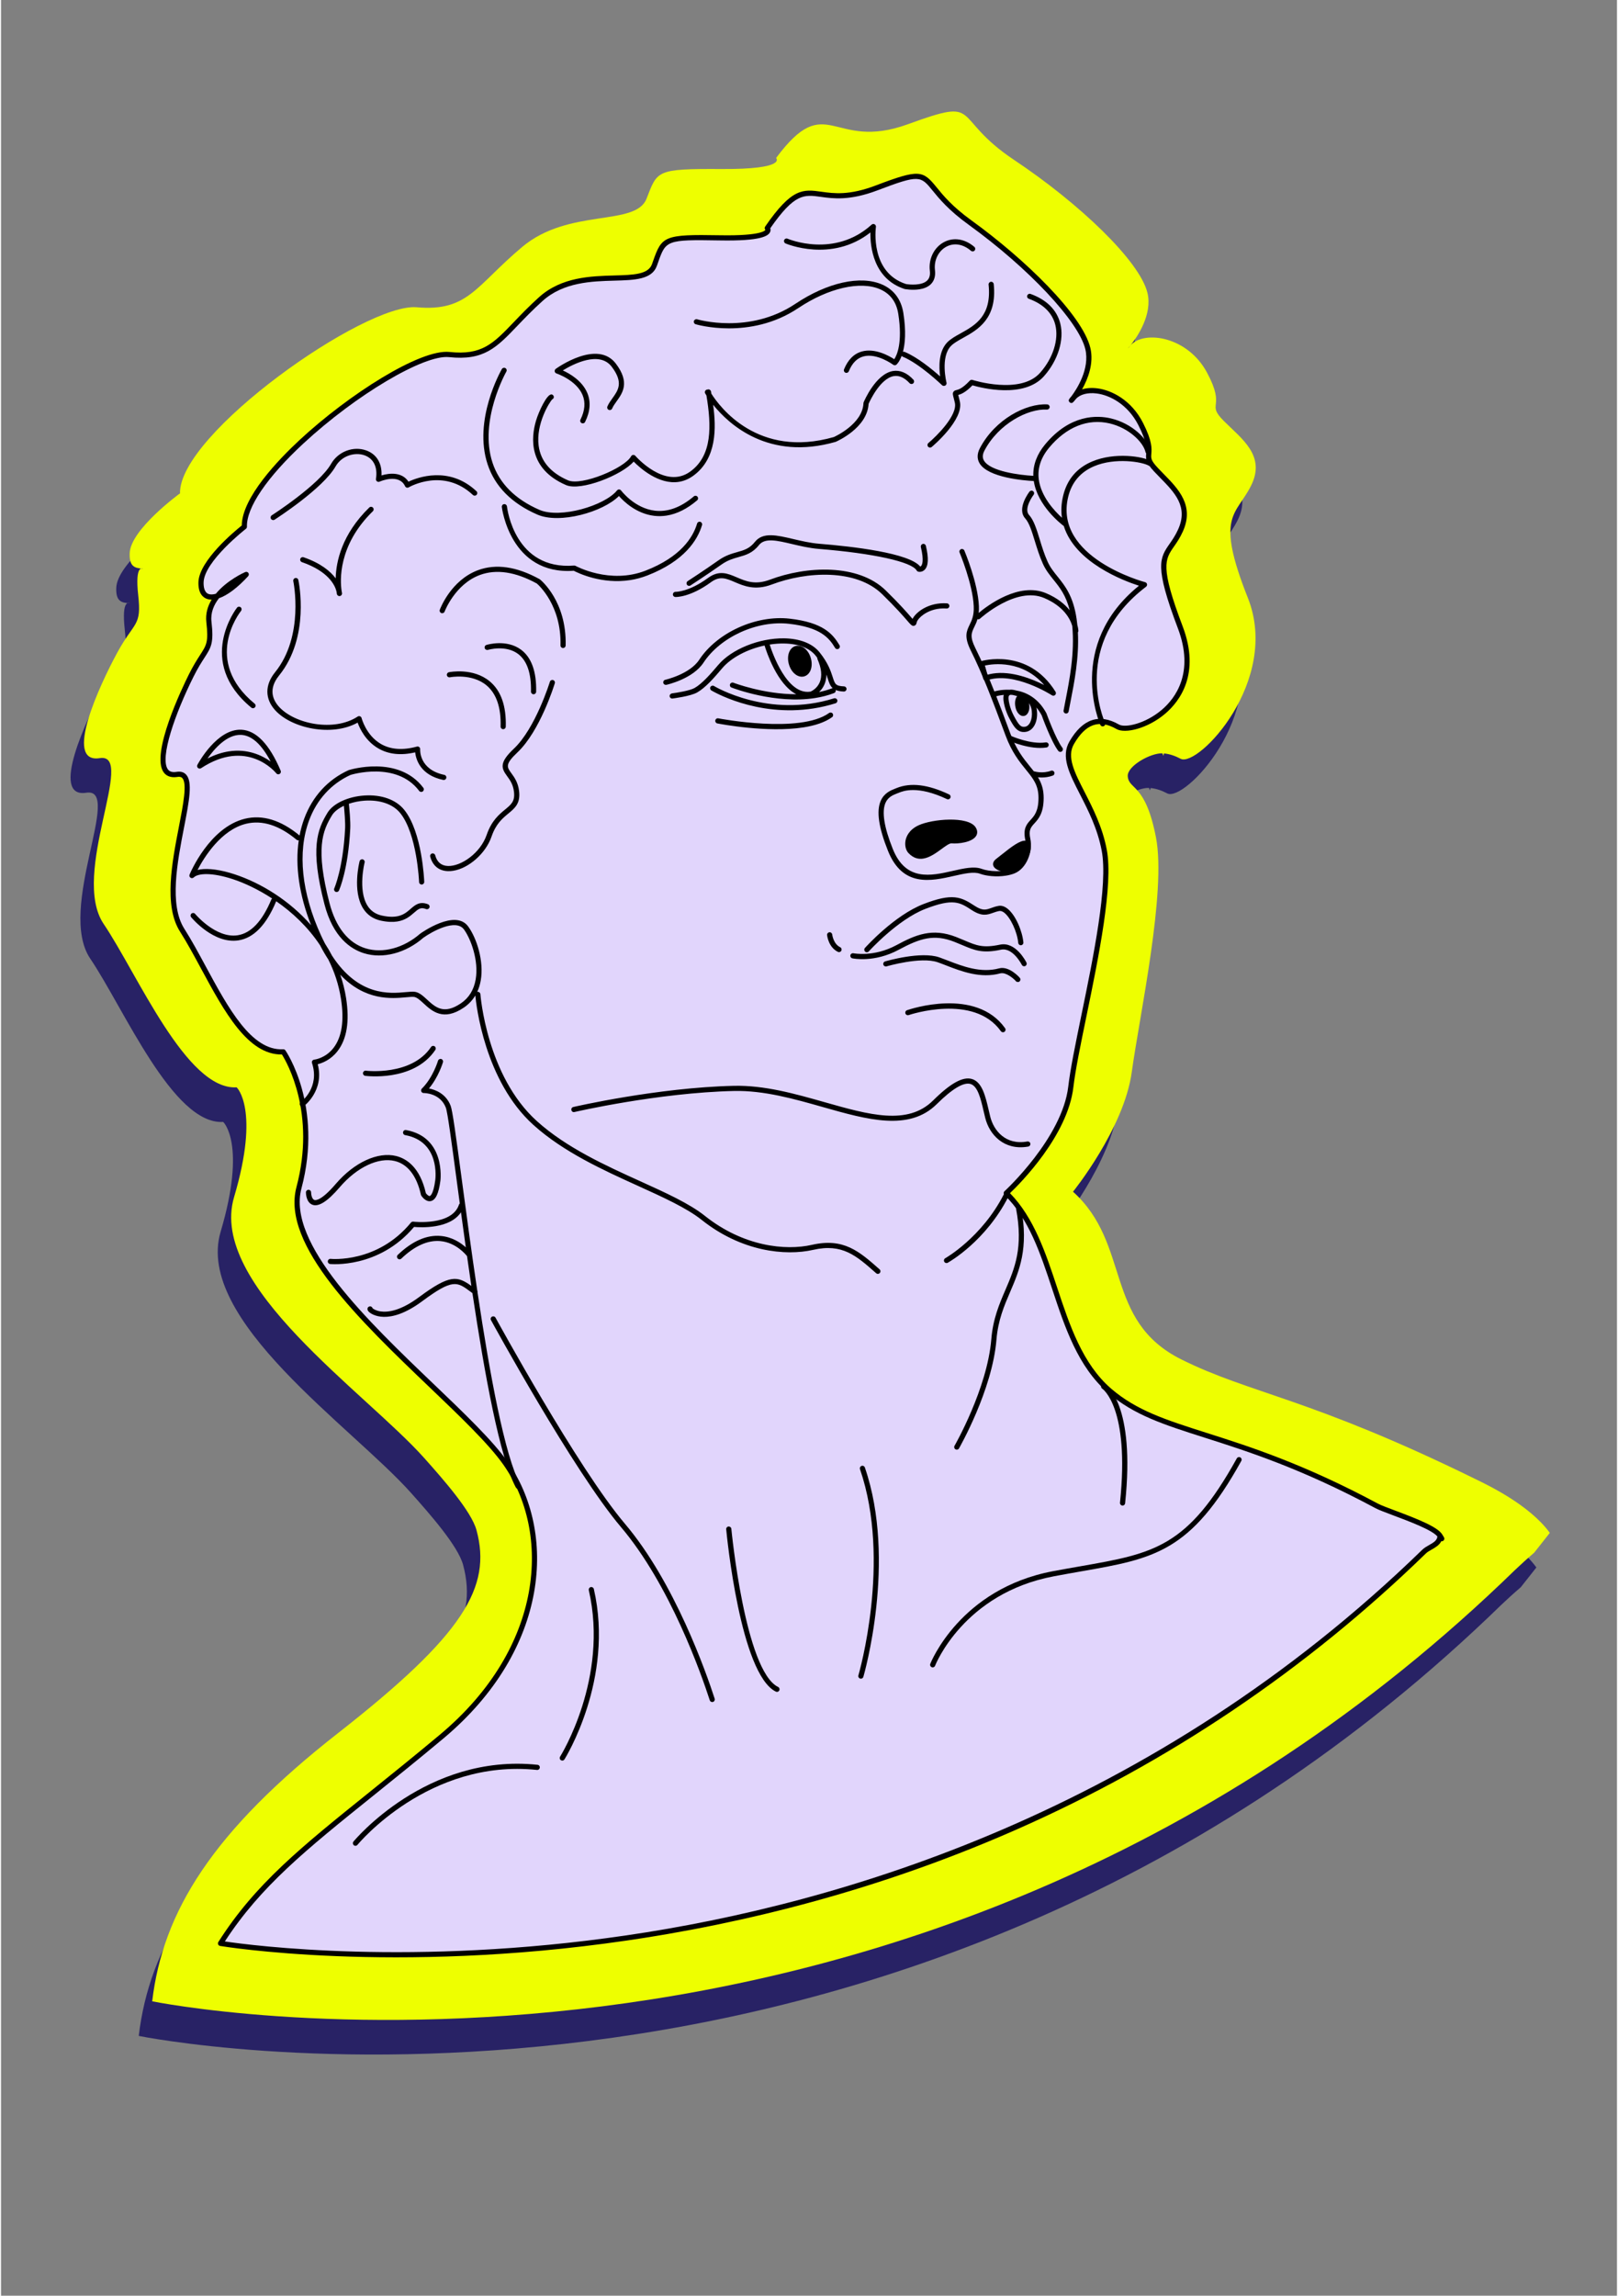
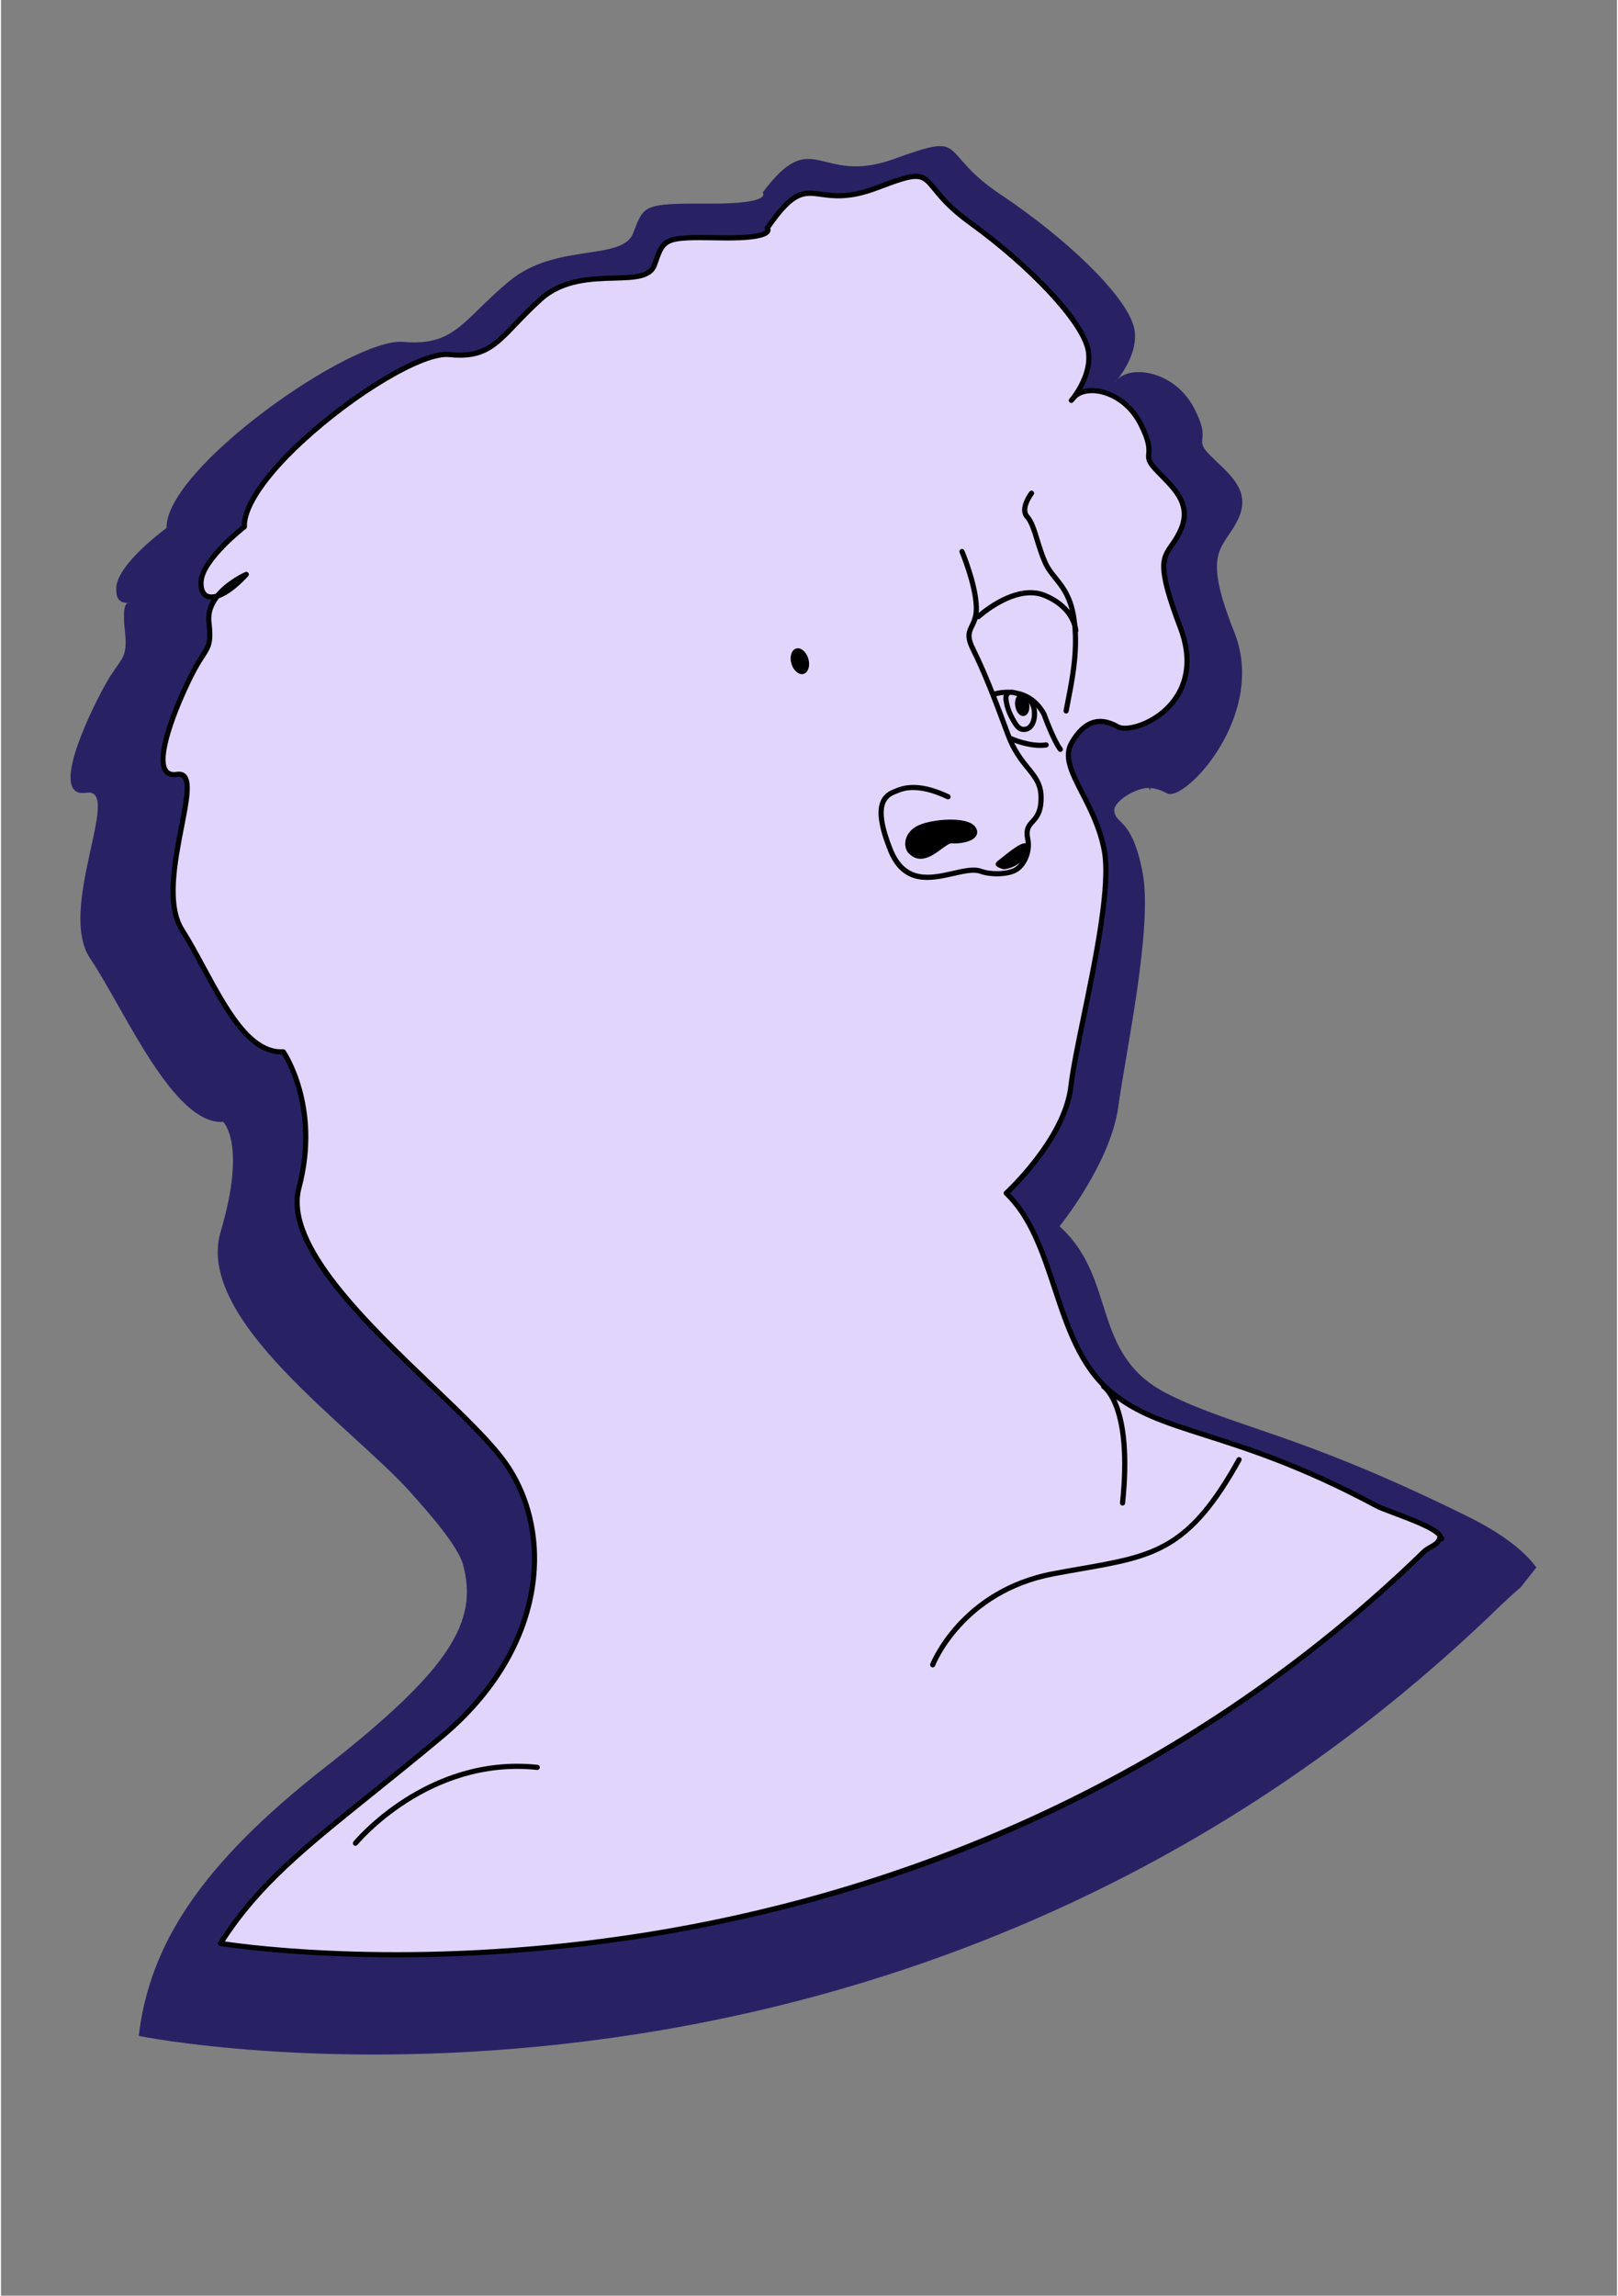
<svg xmlns="http://www.w3.org/2000/svg" width="559" zoomAndPan="magnify" viewBox="0 0 419.25 595.5" height="793" preserveAspectRatio="xMidYMid meet">
  <rect x="0" y="0" width="419.25" height="595.5" fill="#808080" stroke="none" />
  <defs>
    <clipPath id="7a74b3d422">
      <path d="M 18 37 L 399 37 L 399 533 L 18 533 Z M 18 37 " clip-rule="nonzero" />
    </clipPath>
    <clipPath id="1a27a0daf9">
      <path d="M -36.285 71.332 L 341.344 11.957 L 418.879 505.098 L 41.25 564.473 Z M -36.285 71.332 " clip-rule="nonzero" />
    </clipPath>
    <clipPath id="699e41af0f">
      <path d="M -36.285 71.332 L 341.344 11.957 L 418.879 505.098 L 41.25 564.473 Z M -36.285 71.332 " clip-rule="nonzero" />
    </clipPath>
    <clipPath id="64c14d70b2">
      <path d="M -36.285 71.332 L 341.344 11.957 L 418.879 505.098 L 41.25 564.473 Z M -36.285 71.332 " clip-rule="nonzero" />
    </clipPath>
    <clipPath id="957481df0a">
      <path d="M -34.836 79.262 L 338.223 20.609 L 411.938 489.461 L 38.879 548.117 Z M -34.836 79.262 " clip-rule="nonzero" />
    </clipPath>
    <clipPath id="8f7589efc9">
      <path d="M -34.836 79.262 L 338.223 20.609 L 411.84 488.84 L 38.781 547.496 Z M -34.836 79.262 " clip-rule="nonzero" />
    </clipPath>
    <clipPath id="05f3673bb5">
      <path d="M 21 28 L 402 28 L 402 524 L 21 524 Z M 21 28 " clip-rule="nonzero" />
    </clipPath>
    <clipPath id="86a5194405">
      <path d="M -36.285 71.332 L 341.344 11.957 L 418.879 505.098 L 41.25 564.473 Z M -36.285 71.332 " clip-rule="nonzero" />
    </clipPath>
    <clipPath id="68cf86fa3a">
      <path d="M -36.285 71.332 L 341.344 11.957 L 418.879 505.098 L 41.25 564.473 Z M -36.285 71.332 " clip-rule="nonzero" />
    </clipPath>
    <clipPath id="07d42fb386">
      <path d="M -36.285 71.332 L 341.344 11.957 L 418.879 505.098 L 41.25 564.473 Z M -36.285 71.332 " clip-rule="nonzero" />
    </clipPath>
    <clipPath id="76e0554a38">
      <path d="M -32.109 70.672 L 341.941 11.863 L 415.66 480.715 L 41.605 539.527 Z M -32.109 70.672 " clip-rule="nonzero" />
    </clipPath>
    <clipPath id="e08cae9aa9">
      <path d="M -32.109 70.672 L 341.184 11.98 L 414.902 480.832 L 41.605 539.527 Z M -32.109 70.672 " clip-rule="nonzero" />
    </clipPath>
    <clipPath id="097fbdbfbb">
      <path d="M 42 45 L 374 45 L 374 508 L 42 508 Z M 42 45 " clip-rule="nonzero" />
    </clipPath>
    <clipPath id="aa67d1ef51">
      <path d="M -36.285 71.332 L 341.344 11.957 L 418.879 505.098 L 41.25 564.473 Z M -36.285 71.332 " clip-rule="nonzero" />
    </clipPath>
    <clipPath id="90dc1dd92e">
      <path d="M -36.285 71.332 L 341.344 11.957 L 418.879 505.098 L 41.25 564.473 Z M -36.285 71.332 " clip-rule="nonzero" />
    </clipPath>
    <clipPath id="30edfb52f2">
      <path d="M -36.285 71.332 L 341.344 11.957 L 418.879 505.098 L 41.25 564.473 Z M -36.285 71.332 " clip-rule="nonzero" />
    </clipPath>
    <clipPath id="d358e1570e">
      <path d="M 41 45 L 375 45 L 375 508 L 41 508 Z M 41 45 " clip-rule="nonzero" />
    </clipPath>
    <clipPath id="3a5747d01b">
      <path d="M -36.285 71.332 L 341.344 11.957 L 418.879 505.098 L 41.25 564.473 Z M -36.285 71.332 " clip-rule="nonzero" />
    </clipPath>
    <clipPath id="d7c0109667">
      <path d="M -36.285 71.332 L 341.344 11.957 L 418.879 505.098 L 41.25 564.473 Z M -36.285 71.332 " clip-rule="nonzero" />
    </clipPath>
    <clipPath id="e7029e3a01">
      <path d="M -36.285 71.332 L 341.344 11.957 L 418.879 505.098 L 41.25 564.473 Z M -36.285 71.332 " clip-rule="nonzero" />
    </clipPath>
    <clipPath id="223e18af0e">
      <path d="M 48 58 L 299 58 L 299 457 L 48 457 Z M 48 58 " clip-rule="nonzero" />
    </clipPath>
    <clipPath id="d3d555752e">
-       <path d="M -36.285 71.332 L 341.344 11.957 L 418.879 505.098 L 41.25 564.473 Z M -36.285 71.332 " clip-rule="nonzero" />
-     </clipPath>
+       </clipPath>
    <clipPath id="032128bf3e">
      <path d="M -36.285 71.332 L 341.344 11.957 L 418.879 505.098 L 41.25 564.473 Z M -36.285 71.332 " clip-rule="nonzero" />
    </clipPath>
    <clipPath id="0592e2aa4c">
      <path d="M -36.285 71.332 L 341.344 11.957 L 418.879 505.098 L 41.25 564.473 Z M -36.285 71.332 " clip-rule="nonzero" />
    </clipPath>
    <clipPath id="0f38104f6c">
      <path d="M 235 213 L 253 213 L 253 223 L 235 223 Z M 235 213 " clip-rule="nonzero" />
    </clipPath>
    <clipPath id="d3aa6213ff">
      <path d="M -36.285 71.332 L 341.344 11.957 L 418.879 505.098 L 41.25 564.473 Z M -36.285 71.332 " clip-rule="nonzero" />
    </clipPath>
    <clipPath id="4e9fbf0296">
      <path d="M -36.285 71.332 L 341.344 11.957 L 418.879 505.098 L 41.25 564.473 Z M -36.285 71.332 " clip-rule="nonzero" />
    </clipPath>
    <clipPath id="be61136897">
      <path d="M -36.285 71.332 L 341.344 11.957 L 418.879 505.098 L 41.25 564.473 Z M -36.285 71.332 " clip-rule="nonzero" />
    </clipPath>
    <clipPath id="04c12acd3b">
      <path d="M 234 212 L 254 212 L 254 223 L 234 223 Z M 234 212 " clip-rule="nonzero" />
    </clipPath>
    <clipPath id="c22b2998a3">
      <path d="M -36.285 71.332 L 341.344 11.957 L 418.879 505.098 L 41.25 564.473 Z M -36.285 71.332 " clip-rule="nonzero" />
    </clipPath>
    <clipPath id="69670174d5">
      <path d="M -36.285 71.332 L 341.344 11.957 L 418.879 505.098 L 41.25 564.473 Z M -36.285 71.332 " clip-rule="nonzero" />
    </clipPath>
    <clipPath id="02ced37ada">
      <path d="M -36.285 71.332 L 341.344 11.957 L 418.879 505.098 L 41.25 564.473 Z M -36.285 71.332 " clip-rule="nonzero" />
    </clipPath>
    <clipPath id="e6041773ec">
      <path d="M 258 218 L 267 218 L 267 226 L 258 226 Z M 258 218 " clip-rule="nonzero" />
    </clipPath>
    <clipPath id="e0f0c2ff1e">
      <path d="M -36.285 71.332 L 341.344 11.957 L 418.879 505.098 L 41.25 564.473 Z M -36.285 71.332 " clip-rule="nonzero" />
    </clipPath>
    <clipPath id="ea4c834c2d">
      <path d="M -36.285 71.332 L 341.344 11.957 L 418.879 505.098 L 41.25 564.473 Z M -36.285 71.332 " clip-rule="nonzero" />
    </clipPath>
    <clipPath id="6989422319">
      <path d="M -36.285 71.332 L 341.344 11.957 L 418.879 505.098 L 41.25 564.473 Z M -36.285 71.332 " clip-rule="nonzero" />
    </clipPath>
    <clipPath id="d432ff92bc">
      <path d="M 257 218 L 268 218 L 268 227 L 257 227 Z M 257 218 " clip-rule="nonzero" />
    </clipPath>
    <clipPath id="d9f15b5dc1">
-       <path d="M -36.285 71.332 L 341.344 11.957 L 418.879 505.098 L 41.25 564.473 Z M -36.285 71.332 " clip-rule="nonzero" />
-     </clipPath>
+       </clipPath>
    <clipPath id="b847f2bdea">
      <path d="M -36.285 71.332 L 341.344 11.957 L 418.879 505.098 L 41.25 564.473 Z M -36.285 71.332 " clip-rule="nonzero" />
    </clipPath>
    <clipPath id="a4d692071d">
      <path d="M -36.285 71.332 L 341.344 11.957 L 418.879 505.098 L 41.25 564.473 Z M -36.285 71.332 " clip-rule="nonzero" />
    </clipPath>
    <clipPath id="09e7ad54f0">
      <path d="M 227 127 L 280 127 L 280 229 L 227 229 Z M 227 127 " clip-rule="nonzero" />
    </clipPath>
    <clipPath id="8ffb4f40e8">
      <path d="M -36.285 71.332 L 341.344 11.957 L 418.879 505.098 L 41.25 564.473 Z M -36.285 71.332 " clip-rule="nonzero" />
    </clipPath>
    <clipPath id="a78dc450c9">
      <path d="M -36.285 71.332 L 341.344 11.957 L 418.879 505.098 L 41.25 564.473 Z M -36.285 71.332 " clip-rule="nonzero" />
    </clipPath>
    <clipPath id="e5ebaafc9c">
      <path d="M -36.285 71.332 L 341.344 11.957 L 418.879 505.098 L 41.25 564.473 Z M -36.285 71.332 " clip-rule="nonzero" />
    </clipPath>
    <clipPath id="c92b8825bc">
      <path d="M 263 180 L 267 180 L 267 186 L 263 186 Z M 263 180 " clip-rule="nonzero" />
    </clipPath>
    <clipPath id="edd9054cb8">
      <path d="M -36.285 71.332 L 341.344 11.957 L 418.879 505.098 L 41.25 564.473 Z M -36.285 71.332 " clip-rule="nonzero" />
    </clipPath>
    <clipPath id="c11a2f8e77">
      <path d="M -36.285 71.332 L 341.344 11.957 L 418.879 505.098 L 41.25 564.473 Z M -36.285 71.332 " clip-rule="nonzero" />
    </clipPath>
    <clipPath id="278b23817d">
      <path d="M -36.285 71.332 L 341.344 11.957 L 418.879 505.098 L 41.25 564.473 Z M -36.285 71.332 " clip-rule="nonzero" />
    </clipPath>
    <clipPath id="e09475dc91">
      <path d="M 204 168 L 210 168 L 210 175 L 204 175 Z M 204 168 " clip-rule="nonzero" />
    </clipPath>
    <clipPath id="d092a65c90">
      <path d="M -36.285 71.332 L 341.344 11.957 L 418.879 505.098 L 41.25 564.473 Z M -36.285 71.332 " clip-rule="nonzero" />
    </clipPath>
    <clipPath id="aa7273bb9e">
      <path d="M -36.285 71.332 L 341.344 11.957 L 418.879 505.098 L 41.25 564.473 Z M -36.285 71.332 " clip-rule="nonzero" />
    </clipPath>
    <clipPath id="bfa850f1a7">
      <path d="M -36.285 71.332 L 341.344 11.957 L 418.879 505.098 L 41.25 564.473 Z M -36.285 71.332 " clip-rule="nonzero" />
    </clipPath>
    <clipPath id="fe9138b9e8">
      <path d="M 204 167 L 211 167 L 211 176 L 204 176 Z M 204 167 " clip-rule="nonzero" />
    </clipPath>
    <clipPath id="e6bd48fb61">
      <path d="M -36.285 71.332 L 341.344 11.957 L 418.879 505.098 L 41.25 564.473 Z M -36.285 71.332 " clip-rule="nonzero" />
    </clipPath>
    <clipPath id="711f62fccf">
      <path d="M -36.285 71.332 L 341.344 11.957 L 418.879 505.098 L 41.25 564.473 Z M -36.285 71.332 " clip-rule="nonzero" />
    </clipPath>
    <clipPath id="a2ce1e0898">
      <path d="M -36.285 71.332 L 341.344 11.957 L 418.879 505.098 L 41.25 564.473 Z M -36.285 71.332 " clip-rule="nonzero" />
    </clipPath>
    <clipPath id="beaed1d3e4">
      <path d="M 91 190 L 322 190 L 322 479 L 91 479 Z M 91 190 " clip-rule="nonzero" />
    </clipPath>
    <clipPath id="ea4db80c9c">
      <path d="M -36.285 71.332 L 341.344 11.957 L 418.879 505.098 L 41.25 564.473 Z M -36.285 71.332 " clip-rule="nonzero" />
    </clipPath>
    <clipPath id="b668c70131">
      <path d="M -36.285 71.332 L 341.344 11.957 L 418.879 505.098 L 41.25 564.473 Z M -36.285 71.332 " clip-rule="nonzero" />
    </clipPath>
    <clipPath id="78db4d629d">
      <path d="M -36.285 71.332 L 341.344 11.957 L 418.879 505.098 L 41.25 564.473 Z M -36.285 71.332 " clip-rule="nonzero" />
    </clipPath>
  </defs>
  <g clip-path="url(#7a74b3d422)">
    <g clip-path="url(#1a27a0daf9)">
      <g clip-path="url(#699e41af0f)">
        <g clip-path="url(#64c14d70b2)">
          <g clip-path="url(#957481df0a)">
            <g clip-path="url(#8f7589efc9)">
              <path fill="#282265" d="M 33.344 156.48 C 31.148 156.375 29.758 155.918 29.902 152.441 C 30.152 146.242 42.945 136.953 42.945 136.953 C 42.637 121.473 91.012 87.5 104.352 88.68 C 117.684 89.863 119.629 83.188 131.73 73.027 C 143.824 62.871 161.125 67.809 163.98 60.523 C 166.836 53.238 166.336 52.727 183.461 52.82 C 200.586 52.914 197.594 49.961 197.594 49.961 C 210.898 32.109 212.055 48.383 231.805 41.195 C 251.543 34.008 242.523 39.242 259.379 50.484 C 276.23 61.715 291.906 76.637 293.941 84.926 C 295.312 90.512 291.273 96.418 289.594 98.52 C 288.781 99.535 288.516 99.656 289.68 98.43 C 293.246 94.652 304.355 96.223 309.402 105.629 C 314.445 115.043 309.023 113.445 313.746 118.164 C 318.473 122.879 324.719 127.191 320.816 134.977 C 316.914 142.762 311.438 142.539 319.996 164.07 C 328.551 185.605 307.035 208.156 302.559 205.805 C 301.145 205.059 299.688 204.547 298.227 204.418 L 298.098 205.035 C 298.098 205.035 297.992 204.809 297.824 204.391 C 294.781 204.262 288.605 207.695 288.832 210.363 C 289.137 213.934 293.418 212.055 296.156 226.207 C 298.895 240.363 291.895 272.371 289.871 287.078 C 287.855 301.785 274.633 318.105 274.633 318.105 C 289.777 331.77 282.5 351.52 302.746 361.617 C 320.527 370.484 336.18 371.605 378.98 392.617 C 381.977 394.09 392.992 399.242 398.336 406.598 L 394.273 411.746 C 390.516 414.953 387.496 417.988 385.93 419.477 C 230.121 567.836 35.734 528.117 35.734 528.117 C 38.477 504.867 51.352 484.043 83.973 458.52 C 116.594 433.004 123.867 420.672 119.875 405.902 C 118.555 401.031 111.309 392.793 106.34 387.223 C 91.094 370.125 50.191 342.375 56.98 319.504 C 63.766 296.629 57.641 291.027 57.641 291.027 C 44.609 291.836 31.895 261.598 23.148 248.668 C 14.406 235.73 31.707 204.121 22.125 205.633 C 12.543 207.145 22.223 186.441 26.68 178.254 C 31.133 170.066 33.016 171.551 32.109 163.371 C 31.199 155.188 33.344 156.48 33.344 156.48 C 33.465 156.453 33.344 156.48 33.344 156.48 " fill-opacity="1" fill-rule="evenodd" />
            </g>
          </g>
        </g>
      </g>
    </g>
  </g>
  <g clip-path="url(#05f3673bb5)">
    <g clip-path="url(#86a5194405)">
      <g clip-path="url(#68cf86fa3a)">
        <g clip-path="url(#07d42fb386)">
          <g clip-path="url(#76e0554a38)">
            <g clip-path="url(#e08cae9aa9)">
-               <path fill="#eeff00" d="M 36.832 147.508 C 34.633 147.398 33.246 146.938 33.387 143.461 C 33.645 137.266 46.434 127.977 46.434 127.977 C 46.121 112.492 94.504 78.523 107.836 79.707 C 121.172 80.887 123.117 74.211 135.215 64.055 C 147.312 53.891 164.613 58.832 167.469 51.551 C 170.324 44.266 169.82 43.75 186.949 43.848 C 204.074 43.938 201.086 40.984 201.086 40.984 C 214.391 23.137 215.547 39.41 235.285 32.223 C 255.035 25.031 246.012 30.27 262.863 41.504 C 279.719 52.746 295.398 67.66 297.43 75.953 C 298.801 81.539 294.762 87.445 293.078 89.543 C 292.266 90.555 292.004 90.68 293.164 89.449 C 296.738 85.68 307.848 87.246 312.891 96.66 C 317.938 106.066 312.512 104.469 317.238 109.188 C 321.961 113.91 328.207 118.215 324.305 126 C 320.402 133.785 314.93 133.559 323.484 155.094 C 332.039 176.629 310.52 199.18 306.043 196.824 C 304.633 196.082 303.18 195.57 301.715 195.441 L 301.586 196.055 C 301.586 196.055 301.48 195.832 301.316 195.414 C 298.266 195.289 292.09 198.719 292.324 201.391 C 292.629 204.957 296.906 203.074 299.645 217.23 C 302.383 231.387 295.383 263.395 293.363 278.102 C 291.34 292.805 278.121 309.129 278.121 309.129 C 293.27 322.789 285.984 342.547 306.234 352.641 C 324.012 361.508 339.668 362.629 382.465 383.641 C 385.469 385.113 396.48 390.27 401.824 397.625 L 397.766 402.77 C 394 405.977 390.984 409.012 389.422 410.5 C 233.613 558.863 39.223 519.141 39.223 519.141 C 41.965 495.895 54.84 475.066 87.461 449.547 C 120.082 424.023 127.359 411.695 123.359 396.926 C 122.043 392.055 114.797 383.82 109.828 378.246 C 94.578 361.148 53.68 333.398 60.465 310.527 C 67.254 287.652 61.125 282.051 61.125 282.051 C 48.098 282.859 35.383 252.625 26.641 239.691 C 17.891 226.758 35.191 195.145 25.613 196.66 C 16.031 198.168 25.711 177.465 30.168 169.277 C 34.625 161.09 36.508 162.574 35.594 154.395 C 34.688 146.215 36.832 147.508 36.832 147.508 C 36.957 147.48 36.832 147.508 36.832 147.508 " fill-opacity="1" fill-rule="evenodd" />
-             </g>
+               </g>
          </g>
        </g>
      </g>
    </g>
  </g>
  <g clip-path="url(#097fbdbfbb)">
    <g clip-path="url(#aa67d1ef51)">
      <g clip-path="url(#90dc1dd92e)">
        <g clip-path="url(#30edfb52f2)">
          <path fill="#e1d5fc" d="M 260.801 309.496 C 260.801 309.496 275.941 295.695 277.555 281.914 C 279.168 268.133 288.762 233.848 286.223 220.527 C 283.684 207.215 274.039 199.121 277.781 192.668 C 281.52 186.215 285.793 186.27 289.727 188.527 C 293.668 190.785 313.656 183.027 305.953 162.73 C 298.246 142.434 302.645 144.938 305.973 137.672 C 309.305 130.406 303.805 126.293 299.625 121.82 C 295.445 117.34 300.203 118.895 295.691 110.016 C 291.184 101.129 281.461 99.539 278.383 103.047 C 275.301 106.551 283.832 98.215 281.969 90.418 C 280.105 82.617 266.25 68.453 251.398 57.73 C 236.547 47.008 244.379 42.191 227.203 48.734 C 210.02 55.273 210.242 42.551 198.797 59.164 C 198.797 59.164 201.445 61.965 186.473 61.699 C 171.504 61.434 171.949 61.922 169.527 68.727 C 167.109 75.535 150.531 68.156 140.059 77.566 C 129.594 86.977 127.965 93.219 116.297 91.973 C 104.633 90.723 62.703 122.102 63.133 136.641 C 63.133 136.641 52.047 145.223 51.891 151.035 C 51.734 156.852 57.258 155.969 63.625 149.004 C 63.625 149.004 53.055 153.629 53.934 161.316 C 54.816 169.004 53.152 167.594 49.344 175.227 C 45.531 182.867 37.289 202.199 45.648 200.879 C 54.004 199.559 39.215 229.047 46.988 241.277 C 54.766 253.508 61.855 273.473 73.23 272.848 C 73.23 272.848 82.992 286.715 77.297 308.109 C 71.602 329.504 118.633 362.195 130.852 379.512 C 143.07 396.828 142.527 426.891 114.277 450.5 C 86.031 474.113 69.344 484.59 56.953 504.117 C 56.953 504.117 233.598 534.266 369.199 402.48 C 370.586 401.137 373.254 400.766 373.348 398.395 C 373.348 398.395 374.344 400.055 373.348 398.395 C 371.703 395.652 359.547 392.047 356.914 390.633 C 319.285 370.469 301.277 372.535 287.582 360.727 C 272.918 348.082 274.184 322.473 260.801 309.496 " fill-opacity="1" fill-rule="evenodd" />
        </g>
      </g>
    </g>
  </g>
  <g clip-path="url(#d358e1570e)">
    <g clip-path="url(#3a5747d01b)">
      <g clip-path="url(#d7c0109667)">
        <g clip-path="url(#e7029e3a01)">
          <path fill="#000000" d="M 58.07 503.609 C 65.004 504.641 106.879 510.137 162.176 502.047 C 217.812 493.918 298.828 469.941 368.734 402.004 C 369.254 401.496 369.902 401.133 370.523 400.781 C 371.75 400.086 372.535 399.59 372.66 398.574 C 371.359 396.895 365.305 394.629 361.262 393.113 C 359.133 392.312 357.449 391.68 356.594 391.223 C 337.391 380.93 323.48 376.5 312.305 372.938 C 301.641 369.543 293.934 367.086 287.148 361.234 C 279.41 354.566 276.016 344.324 272.734 334.418 C 269.617 325.004 266.672 316.121 260.336 309.977 C 260.207 309.848 260.129 309.668 260.133 309.48 C 260.137 309.297 260.215 309.121 260.352 309 C 260.5 308.863 275.324 295.203 276.891 281.836 C 277.418 277.324 278.754 270.809 280.309 263.266 C 283.406 248.227 287.25 229.512 285.562 220.656 C 284.469 214.918 282.055 210.203 279.922 206.043 C 277.125 200.586 274.918 196.273 277.199 192.332 C 280.598 186.473 284.918 185 290.059 187.949 C 291.637 188.852 296.883 187.773 301.203 184.086 C 304.625 181.16 309.711 174.527 305.324 162.969 C 299.188 146.797 300.617 144.742 303.219 141.008 C 303.895 140.035 304.66 138.934 305.363 137.395 C 308.09 131.445 304.52 127.801 300.738 123.941 C 300.195 123.387 299.656 122.836 299.133 122.273 C 297.023 120.012 296.984 119.086 297.105 117.648 C 297.207 116.422 297.344 114.746 295.094 110.316 C 292.348 104.898 287.695 102.5 284.254 102.066 C 281.934 101.773 279.926 102.305 278.887 103.484 C 278.516 103.902 278.328 104.137 278.273 104.215 L 278.262 104.207 C 278.125 104.363 278.027 104.457 277.988 104.473 C 277.703 104.605 277.359 104.52 277.168 104.273 C 276.84 103.836 277.039 103.562 277.73 102.77 C 279.047 101.008 282.539 95.695 281.316 90.574 C 279.602 83.402 266.574 69.516 251.012 58.273 C 245.844 54.543 243.336 51.465 241.68 49.426 C 238.594 45.633 238.273 45.234 227.441 49.359 C 220.199 52.113 215.867 51.512 212.703 51.07 C 208.332 50.461 205.902 50.121 199.578 59.215 C 199.668 59.48 199.688 59.816 199.535 60.172 C 199.074 61.207 197.227 62.562 186.457 62.367 C 172.562 62.121 172.484 62.348 170.438 68.176 L 170.16 68.949 C 168.887 72.535 164.363 72.656 159.117 72.801 C 153.254 72.965 145.953 73.172 140.508 78.066 C 137.887 80.426 135.824 82.582 134.004 84.48 C 128.559 90.176 125.277 93.605 116.227 92.637 C 109.742 91.949 92.102 102.406 78.473 115.023 C 69 123.801 63.652 131.672 63.801 136.621 C 63.809 136.832 63.711 137.035 63.543 137.172 C 63.43 137.25 52.707 145.625 52.559 151.055 C 52.531 152.188 52.723 153.625 53.797 154.062 C 54.273 154.254 54.926 154.254 55.73 154.027 C 58.637 150.496 63.066 148.516 63.355 148.395 C 63.648 148.266 63.984 148.355 64.172 148.613 C 64.355 148.871 64.328 149.223 64.121 149.457 C 61.387 152.445 58.746 154.418 56.547 155.184 C 55.223 156.883 54.336 158.922 54.598 161.242 C 55.242 166.816 54.52 167.926 52.789 170.609 C 52.031 171.777 51.094 173.227 49.945 175.527 C 45.207 185.016 41.109 196.59 43.297 199.578 C 43.738 200.176 44.473 200.387 45.539 200.219 C 45.543 200.219 45.543 200.219 45.547 200.219 C 46.578 200.055 47.398 200.281 47.984 200.891 C 49.785 202.758 48.82 207.754 47.477 214.664 C 45.746 223.586 43.59 234.684 47.555 240.918 C 49.438 243.871 51.23 247.191 53.129 250.711 C 58.953 261.484 64.973 272.629 73.191 272.18 C 73.426 272.168 73.645 272.273 73.777 272.461 C 73.879 272.602 83.652 286.832 77.941 308.281 C 74.137 322.574 95.25 342.762 112.211 358.984 C 120.086 366.516 127.523 373.637 131.398 379.129 C 144.176 397.234 142.547 427.742 114.707 451.016 C 108.062 456.57 101.969 461.465 96.598 465.789 C 79.086 479.867 67.398 489.262 58.07 503.609 Z M 166.73 502.711 C 165.262 502.941 163.793 503.164 162.324 503.379 C 101.805 512.23 57.285 504.852 56.84 504.777 C 56.621 504.734 56.43 504.59 56.344 504.387 C 56.25 504.18 56.27 503.945 56.387 503.754 C 65.926 488.723 77.793 479.184 95.758 464.742 C 101.129 460.426 107.215 455.531 113.848 449.988 C 141.062 427.234 142.73 397.508 130.305 379.902 C 126.504 374.512 119.109 367.441 111.285 359.957 C 93.168 342.629 72.641 322.996 76.648 307.938 C 81.742 288.809 74.207 275.645 72.879 273.531 C 64.016 273.684 57.887 262.332 51.949 251.348 C 50.062 247.852 48.277 244.551 46.426 241.637 C 42.172 234.953 44.383 223.562 46.164 214.41 C 47.281 208.641 48.34 203.188 47.023 201.82 C 46.848 201.645 46.527 201.418 45.754 201.539 C 45.75 201.543 45.75 201.543 45.75 201.543 C 43.77 201.852 42.734 201.074 42.215 200.367 C 38.73 195.602 47.043 178.344 48.742 174.934 C 49.93 172.562 50.891 171.078 51.66 169.879 C 53.348 167.277 53.855 166.492 53.27 161.395 C 53.02 159.188 53.621 157.23 54.645 155.547 C 54.156 155.551 53.703 155.469 53.297 155.305 C 52.309 154.906 51.145 153.84 51.219 151.02 C 51.371 145.402 60.719 137.703 62.461 136.316 C 62.543 129.043 71.922 119.27 77.566 114.043 C 90.133 102.398 108.727 90.484 116.367 91.301 C 124.762 92.207 127.703 89.129 133.039 83.559 C 134.871 81.637 136.953 79.465 139.613 77.066 C 145.43 71.844 153 71.633 159.082 71.461 C 164.031 71.324 167.934 71.219 168.898 68.504 L 169.172 67.727 C 171.449 61.254 171.969 60.766 186.484 61.027 C 197.781 61.234 198.305 59.645 198.309 59.629 C 198.094 59.398 198.066 59.043 198.246 58.785 C 205.207 48.672 208.098 49.074 212.891 49.742 C 216.074 50.188 220.043 50.738 226.961 48.105 C 238.262 43.805 239.156 44.195 242.719 48.578 C 244.43 50.684 246.77 53.562 251.789 57.188 C 265.559 67.133 280.57 81.684 282.621 90.262 C 283.559 94.211 282.023 98.242 280.469 101 C 281.617 100.648 282.965 100.551 284.422 100.738 C 288.199 101.215 293.305 103.824 296.289 109.707 C 298.711 114.48 298.551 116.375 298.438 117.758 C 298.348 118.863 298.301 119.422 300.113 121.359 C 300.625 121.91 301.16 122.453 301.691 123 C 305.445 126.824 309.695 131.164 306.582 137.949 C 305.828 139.598 305.027 140.754 304.316 141.773 C 301.977 145.129 300.688 146.98 306.574 162.492 C 311.254 174.82 305.762 181.949 302.07 185.105 C 297.555 188.965 291.652 190.398 289.395 189.109 C 284.902 186.527 281.395 187.77 278.363 193.004 C 276.441 196.312 278.504 200.336 281.113 205.434 C 283.285 209.676 285.746 214.48 286.879 220.406 C 288.617 229.523 284.738 248.383 281.621 263.535 C 280.074 271.051 278.738 277.539 278.219 281.988 C 276.746 294.582 264.488 306.91 261.766 309.512 C 267.996 315.871 271.051 325.082 274.004 333.992 C 277.23 343.727 280.566 353.789 288.02 360.219 C 294.602 365.895 302.199 368.312 312.707 371.664 C 323.941 375.238 337.914 379.691 357.227 390.039 C 358 390.457 359.73 391.105 361.727 391.855 C 367.707 394.098 372.754 396.113 373.918 398.047 C 373.918 398.047 373.922 398.051 373.922 398.051 L 374.367 398.789 C 374.41 398.863 374.438 398.945 374.453 399.027 C 374.492 399.289 374.375 399.562 374.137 399.707 C 373.992 399.793 373.828 399.82 373.672 399.793 C 373.137 400.84 372.078 401.441 371.184 401.949 C 370.609 402.273 370.062 402.578 369.672 402.961 C 338.684 433.082 302.953 457.172 263.473 474.574 C 233.207 487.918 200.676 497.375 166.73 502.711 " fill-opacity="1" fill-rule="nonzero" />
        </g>
      </g>
    </g>
  </g>
  <g clip-path="url(#223e18af0e)">
    <g clip-path="url(#d3d555752e)">
      <g clip-path="url(#032128bf3e)">
        <g clip-path="url(#0592e2aa4c)">
          <path fill="#000000" d="M 238.281 75.043 C 236.402 75.34 234.559 74.996 234.438 74.973 C 226.25 72.305 225.5 63.859 225.559 60.297 C 215.441 68.242 203.656 63.199 203.531 63.145 C 203.195 62.996 203.043 62.605 203.191 62.262 C 203.34 61.926 203.734 61.77 204.074 61.922 C 204.191 61.969 216.164 67.07 225.871 58.277 C 226.086 58.09 226.391 58.051 226.633 58.184 C 226.887 58.312 227.023 58.586 226.988 58.863 C 226.918 59.344 225.492 70.652 234.777 73.676 C 235.766 73.859 238.848 74.109 240.242 72.812 C 240.871 72.23 241.109 71.379 240.973 70.223 C 240.605 67.152 242.078 64.176 244.629 62.812 C 247.113 61.48 250.066 61.941 252.52 64.039 C 252.801 64.281 252.836 64.703 252.594 64.984 C 252.355 65.266 251.934 65.297 251.652 65.059 C 249.598 63.305 247.273 62.918 245.258 63.992 C 243.191 65.102 242.004 67.539 242.305 70.062 C 242.492 71.656 242.105 72.91 241.152 73.797 C 240.375 74.52 239.32 74.879 238.281 75.043 Z M 151.039 109.812 C 150.906 109.836 150.77 109.816 150.641 109.754 C 150.309 109.59 150.172 109.188 150.336 108.855 C 151.492 106.512 151.672 104.359 150.871 102.449 C 149.25 98.598 144.156 96.887 144.102 96.871 C 144.082 96.859 144.055 96.852 144.031 96.844 L 144.031 96.84 C 144.031 96.84 144.027 96.84 144.027 96.84 C 143.926 96.793 143.836 96.719 143.77 96.625 C 143.551 96.324 143.621 95.906 143.922 95.688 C 144.359 95.367 154.738 87.996 159.531 94.344 C 163.211 99.223 161.27 101.922 159.711 104.098 C 159.25 104.742 158.812 105.352 158.555 105.969 C 158.414 106.309 158.016 106.465 157.68 106.324 C 157.34 106.188 157.176 105.793 157.316 105.449 C 157.633 104.691 158.137 103.992 158.621 103.312 C 160.125 101.219 161.547 99.242 158.457 95.152 C 155.242 90.887 148.383 94.477 145.754 96.09 C 147.539 96.902 150.762 98.742 152.102 101.926 C 153.062 104.207 152.875 106.742 151.535 109.449 C 151.438 109.652 151.25 109.781 151.039 109.812 Z M 244.703 100.094 C 244.5 100.125 244.289 100.066 244.133 99.91 C 244.074 99.855 238.375 94.359 233.93 92.523 C 233.82 92.477 233.73 92.406 233.66 92.32 C 233.062 93.914 232.375 94.535 232.312 94.59 C 232.074 94.793 231.727 94.805 231.473 94.621 C 231.434 94.59 227.207 91.477 223.703 92.469 C 222.07 92.922 220.809 94.211 219.953 96.309 C 219.812 96.648 219.422 96.816 219.078 96.676 C 218.734 96.531 218.574 96.145 218.715 95.801 C 219.738 93.301 221.297 91.742 223.352 91.172 C 226.734 90.238 230.398 92.305 231.746 93.18 C 232.434 92.148 233.953 88.902 232.789 81.422 C 232.309 78.348 230.727 76.203 228.074 75.039 C 222.961 72.797 214.617 74.715 206.824 79.93 C 194.301 88.309 180.352 84.152 180.207 84.105 C 179.855 83.996 179.66 83.621 179.766 83.27 C 179.875 82.918 180.25 82.723 180.602 82.824 C 180.734 82.867 194.102 86.832 206.082 78.816 C 214.371 73.27 223.004 71.352 228.613 73.812 C 231.664 75.152 233.562 77.715 234.109 81.215 C 234.855 85.992 234.551 89.188 234 91.258 C 234.141 91.215 234.293 91.223 234.438 91.281 C 237.766 92.656 241.609 95.832 243.641 97.637 C 243.32 95.215 243.207 91.125 245.531 88.773 C 246.402 87.891 247.648 87.195 248.965 86.469 C 252.762 84.355 257.066 81.961 256.219 73.828 C 256.18 73.465 256.465 73.129 256.816 73.094 C 257.184 73.055 257.512 73.32 257.551 73.691 C 258.492 82.703 253.359 85.559 249.613 87.641 C 248.383 88.324 247.223 88.969 246.484 89.715 C 243.637 92.59 245.277 99.191 245.297 99.258 C 245.387 99.613 245.172 99.984 244.812 100.07 C 244.785 100.078 244.758 100.082 244.727 100.09 C 244.719 100.09 244.711 100.09 244.703 100.094 Z M 122.996 128.566 C 122.797 128.598 122.59 128.539 122.43 128.395 C 114.863 121.289 106.141 126.207 105.773 126.418 C 105.609 126.516 105.414 126.535 105.238 126.48 C 105.059 126.422 104.91 126.297 104.832 126.125 C 103.258 122.742 98.414 124.852 98.211 124.941 C 97.992 125.039 97.727 125.012 97.531 124.859 C 97.34 124.711 97.238 124.469 97.277 124.223 C 97.758 121.168 96.664 118.934 94.27 118.094 C 91.895 117.258 88.449 118.113 86.793 120.996 C 83.504 126.738 71.48 134.48 70.973 134.809 C 70.66 135.004 70.242 134.914 70.043 134.602 C 69.848 134.289 69.938 133.875 70.246 133.672 C 70.371 133.598 82.508 125.785 85.633 120.324 C 87.453 117.148 91.359 115.645 94.715 116.828 C 97.422 117.777 98.871 120.168 98.715 123.324 C 100.887 122.652 104.098 122.445 105.711 124.949 C 107.988 123.875 116.234 120.738 123.348 127.418 C 123.621 127.672 123.633 128.098 123.379 128.363 C 123.273 128.477 123.137 128.547 122.996 128.566 Z M 175.871 124.992 C 170.672 125.809 165.773 121.398 164.133 119.734 C 161.156 123.207 150.441 127.504 146.574 125.824 C 136.777 121.574 137.496 113.555 138.793 109.152 C 139.523 106.691 141.66 102.117 142.859 102.316 C 143.227 102.379 143.469 102.723 143.41 103.094 C 143.371 103.324 143.211 103.516 143.008 103.598 C 142.32 104.273 138.734 109.973 139.484 115.625 C 140.012 119.613 142.578 122.633 147.105 124.598 C 150.629 126.125 161.836 121.418 163.469 118.359 C 163.574 118.164 163.777 118.027 163.988 118.012 C 164.207 117.988 164.422 118.074 164.57 118.242 C 164.645 118.328 172.234 127.059 178.777 122.352 C 184.59 118.18 184.324 110.441 183.016 102.582 C 182.805 102.254 182.699 102.062 182.688 102.047 C 182.512 101.719 182.629 101.312 182.957 101.133 C 183.059 101.078 183.172 101.051 183.281 101.055 C 183.332 101.035 183.379 101.023 183.434 101.012 C 183.793 100.953 184.133 101.199 184.199 101.555 C 184.23 101.742 184.262 101.934 184.297 102.125 C 186.438 105.512 196.387 119 216.082 113.367 C 216.078 113.359 223.531 110.094 223.754 104.574 C 223.754 104.492 223.773 104.414 223.805 104.344 C 223.93 104.043 226.91 97.039 231.375 96.246 C 233.207 95.941 235.02 96.672 236.711 98.488 C 236.965 98.758 236.945 99.184 236.676 99.434 C 236.406 99.688 235.984 99.672 235.73 99.402 C 234.391 97.961 233.027 97.34 231.68 97.555 C 231.656 97.559 231.633 97.562 231.613 97.562 C 228.125 98.184 225.461 103.906 225.086 104.758 C 224.73 111.043 216.867 114.48 216.531 114.621 C 199.184 119.594 188.859 110.105 184.75 104.996 C 185.57 110.918 185.762 118.988 179.562 123.438 C 178.344 124.316 177.098 124.801 175.871 124.992 Z M 241.133 116.098 C 240.914 116.133 240.676 116.055 240.516 115.863 C 240.281 115.582 240.316 115.156 240.598 114.922 C 242.773 113.102 248.242 107.672 247.457 104.43 C 247.352 103.988 247.258 103.637 247.188 103.352 C 246.941 102.402 246.852 102.051 247.078 101.664 C 247.273 101.332 247.605 101.25 247.871 101.184 C 248.375 101.062 249.422 100.801 251.344 98.734 C 251.523 98.547 251.797 98.477 252.039 98.555 C 252.164 98.594 264.445 102.477 269.574 96.711 C 272.938 92.934 274.484 88.043 273.523 84.242 C 272.746 81.176 270.371 78.848 266.656 77.504 C 266.305 77.379 266.125 76.996 266.254 76.645 C 266.379 76.301 266.762 76.117 267.109 76.246 C 271.262 77.742 273.93 80.395 274.82 83.914 C 275.891 88.133 274.223 93.508 270.574 97.602 C 265.359 103.453 254.328 100.621 252.035 99.957 C 250.168 101.879 248.98 102.281 248.34 102.449 C 248.375 102.605 248.426 102.805 248.484 103.016 C 248.559 103.309 248.648 103.664 248.754 104.113 C 249.898 108.828 241.809 115.66 241.461 115.949 C 241.363 116.031 241.25 116.078 241.133 116.098 Z M 172.688 133.742 C 171.625 133.906 170.562 133.93 169.492 133.809 C 164.805 133.262 161.527 130.051 160.316 128.664 C 156.18 132.828 144.938 136.012 139.141 133.48 C 132.477 130.574 128.141 126.191 126.242 120.445 C 122.453 108.977 129.633 96.27 129.938 95.734 C 130.125 95.414 130.531 95.305 130.852 95.488 C 131.176 95.672 131.285 96.082 131.098 96.402 C 131.027 96.527 123.91 109.137 127.516 120.031 C 129.289 125.395 133.383 129.508 139.672 132.25 C 145.074 134.613 156.637 131.16 159.816 127.219 C 159.945 127.059 160.145 126.957 160.355 126.965 C 160.559 126.973 160.754 127.074 160.879 127.238 C 160.91 127.285 164.359 131.867 169.66 132.477 C 172.996 132.859 176.387 131.613 179.738 128.762 C 180.02 128.52 180.445 128.555 180.684 128.836 C 180.922 129.117 180.891 129.543 180.609 129.781 C 178.004 132 175.352 133.32 172.688 133.742 Z M 87.898 154.613 C 87.871 154.617 87.844 154.621 87.816 154.625 C 87.453 154.633 87.141 154.348 87.121 153.98 C 87.125 153.973 87.125 153.961 87.121 153.941 C 87.098 153.812 87.055 153.613 87.016 153.348 C 86.641 151.887 85.031 148.23 78.062 145.816 C 77.711 145.695 77.523 145.316 77.648 144.961 C 77.77 144.617 78.148 144.43 78.5 144.555 C 82.996 146.109 85.465 148.207 86.824 150.023 C 86.93 145.711 88.398 138.605 95.539 131.652 C 95.805 131.395 96.227 131.402 96.484 131.668 C 96.746 131.93 96.738 132.352 96.473 132.613 C 87.316 141.531 87.996 150.832 88.355 153.211 C 88.402 153.426 88.426 153.594 88.441 153.719 C 88.453 153.758 88.457 153.785 88.457 153.789 C 88.547 154.148 88.328 154.512 87.973 154.598 C 87.949 154.602 87.926 154.605 87.906 154.613 C 87.902 154.613 87.902 154.613 87.898 154.613 Z M 163.281 150.469 C 155.891 151.629 149.746 148.66 148.59 148.055 C 132.117 149.227 129.949 131.695 129.93 131.516 C 129.887 131.148 130.16 130.793 130.523 130.773 C 130.891 130.734 131.219 130.996 131.262 131.363 C 131.34 132.043 133.332 147.93 148.68 146.707 C 148.812 146.695 148.945 146.727 149.059 146.789 C 149.152 146.836 157.938 151.645 167.227 148.023 C 176.332 144.477 179.52 139.43 180.59 135.816 C 180.695 135.461 181.066 135.262 181.422 135.367 C 181.777 135.473 181.98 135.848 181.875 136.199 C 180.715 140.098 177.32 145.527 167.711 149.27 C 166.207 149.855 164.723 150.242 163.281 150.469 Z M 238.625 148.312 C 238.289 148.367 238.027 148.312 237.977 148.293 C 237.801 148.254 237.645 148.137 237.555 147.977 C 236.281 145.727 226.309 143.531 212.156 142.387 C 209.715 142.188 207.34 141.625 205.238 141.129 C 201.293 140.195 198.172 139.461 196.645 141.391 C 194.988 143.484 193.234 143.977 191.375 144.5 C 189.98 144.891 188.539 145.301 186.926 146.438 C 183.074 149.152 178.922 151.844 178.879 151.867 C 178.574 152.07 178.156 151.98 177.957 151.668 C 177.758 151.359 177.844 150.945 178.152 150.742 C 178.199 150.719 182.324 148.039 186.152 145.344 C 187.957 144.07 189.582 143.617 191.016 143.211 C 192.797 142.707 194.211 142.309 195.598 140.559 C 197.656 137.965 201.312 138.828 205.547 139.828 C 207.598 140.309 209.926 140.859 212.266 141.051 C 220.953 141.75 235.648 143.445 238.488 146.973 C 238.551 146.949 238.633 146.906 238.707 146.824 C 238.973 146.539 239.5 145.496 238.648 141.906 C 238.566 141.543 238.789 141.184 239.148 141.098 C 239.5 140.996 239.867 141.234 239.949 141.594 C 240.711 144.797 240.605 146.824 239.637 147.793 C 239.297 148.129 238.93 148.266 238.625 148.312 Z M 145.926 168.09 C 145.883 168.098 145.844 168.102 145.805 168.098 C 145.438 168.09 145.141 167.785 145.152 167.414 C 145.406 157.105 139.555 151.832 139.016 151.367 C 133.457 148.316 128.477 147.574 124.215 149.16 C 117.777 151.559 115.121 158.562 115.094 158.633 C 114.969 158.98 114.582 159.156 114.234 159.031 C 113.887 158.902 113.711 158.516 113.84 158.172 C 113.953 157.863 116.715 150.531 123.734 147.91 C 128.395 146.176 133.773 146.949 139.715 150.227 C 139.75 150.242 139.781 150.266 139.812 150.289 C 140.098 150.516 146.773 155.996 146.488 167.445 C 146.48 167.773 146.238 168.043 145.926 168.09 Z M 65.48 183.707 C 65.297 183.738 65.105 183.688 64.949 183.566 C 50.387 171.578 61.117 157.766 61.227 157.629 C 61.461 157.34 61.879 157.297 62.172 157.523 C 62.457 157.754 62.504 158.172 62.273 158.465 C 61.859 158.988 52.27 171.391 65.797 182.527 C 66.086 182.766 66.129 183.184 65.891 183.473 C 65.785 183.605 65.637 183.684 65.48 183.707 Z M 236.82 162.34 C 236.336 162.414 236.02 162.055 235.125 161.016 C 234.109 159.844 232.223 157.664 228.598 154.121 C 221.848 147.52 209.027 148.195 199.973 151.621 C 195.641 153.254 192.715 152.004 190.371 150.996 C 188.121 150.031 186.496 149.332 184.199 151.016 C 178.785 154.977 175.113 154.871 174.953 154.863 C 174.586 154.848 174.297 154.535 174.316 154.164 C 174.332 153.797 174.633 153.508 175.012 153.523 C 175.094 153.523 178.453 153.562 183.406 149.934 C 186.32 147.797 188.543 148.758 190.898 149.766 C 193.242 150.77 195.668 151.812 199.496 150.363 C 208.941 146.801 222.367 146.152 229.535 153.16 C 233.199 156.746 235.109 158.949 236.137 160.141 C 236.258 160.281 236.375 160.418 236.488 160.543 C 237.398 158.734 240.73 156.188 245.422 156.508 C 245.793 156.535 246.07 156.852 246.043 157.223 C 246.02 157.594 245.699 157.875 245.328 157.844 C 240.547 157.52 237.762 160.477 237.578 161.418 C 237.523 161.688 237.426 162.184 236.926 162.32 C 236.891 162.328 236.855 162.332 236.82 162.34 Z M 138.27 180.082 C 138.23 180.086 138.191 180.09 138.152 180.094 C 137.785 180.082 137.488 179.777 137.496 179.406 C 137.598 174.676 136.477 171.395 134.164 169.641 C 130.941 167.203 126.379 168.562 126.332 168.578 C 125.98 168.68 125.605 168.484 125.492 168.133 C 125.387 167.777 125.582 167.406 125.934 167.297 C 126.148 167.23 131.188 165.719 134.965 168.566 C 137.641 170.59 138.945 174.246 138.836 179.434 C 138.832 179.766 138.586 180.031 138.27 180.082 Z M 172.582 177.652 C 172.23 177.707 171.898 177.48 171.82 177.133 C 171.742 176.77 171.973 176.414 172.332 176.336 C 172.395 176.32 178.676 174.895 181.141 171.148 C 185.797 164.074 195.879 159.492 204.598 160.48 C 213.309 161.473 215.766 164.426 217.539 167.367 C 217.727 167.688 217.625 168.098 217.309 168.289 C 216.992 168.477 216.578 168.379 216.391 168.062 C 214.793 165.402 212.555 162.734 204.445 161.812 C 196.195 160.871 186.656 165.207 182.254 171.891 C 179.492 176.094 172.898 177.582 172.621 177.645 C 172.605 177.648 172.594 177.648 172.582 177.652 Z M 130.391 189.145 C 130.348 189.152 130.309 189.156 130.262 189.152 C 129.895 189.145 129.605 188.836 129.613 188.465 C 129.754 183.539 128.535 179.953 125.984 177.805 C 122.145 174.578 116.52 175.672 116.473 175.691 C 116.098 175.75 115.754 175.527 115.68 175.168 C 115.605 174.805 115.84 174.453 116.199 174.375 C 116.461 174.328 122.516 173.141 126.844 176.781 C 129.727 179.207 131.105 183.148 130.953 188.504 C 130.945 188.832 130.699 189.098 130.391 189.145 Z M 59.055 194.914 C 63.926 194.148 67.672 195.918 69.949 197.535 C 67.605 193.07 65.027 190.75 62.281 190.629 C 58.621 190.473 55.359 194.215 53.57 196.754 C 55.523 195.758 57.359 195.18 59.055 194.914 Z M 72.043 200.848 C 71.816 200.883 71.574 200.797 71.418 200.605 C 71.113 200.227 63.793 191.453 51.91 199.266 C 51.652 199.434 51.32 199.41 51.09 199.203 C 50.863 198.996 50.805 198.664 50.953 198.395 C 51.152 198.012 56.02 189.016 62.344 189.289 C 66.195 189.461 69.629 193.039 72.555 199.922 C 72.688 200.227 72.57 200.582 72.285 200.758 C 72.207 200.805 72.125 200.832 72.043 200.848 Z M 199.422 167.199 C 200.066 169.227 203.887 180.367 209.973 179.41 C 209.992 179.406 210.012 179.406 210.031 179.402 C 210.301 179.289 211.723 178.609 212.41 176.98 C 213.078 175.387 212.879 173.371 211.824 170.977 C 211.777 170.863 211.762 170.742 211.77 170.629 C 211.637 170.445 211.488 170.258 211.34 170.07 C 209.762 168.09 206.852 166.977 203.137 166.926 C 201.914 166.906 200.664 167.004 199.422 167.199 Z M 214.141 174.973 C 214.133 175.891 213.969 176.742 213.637 177.523 C 213.266 178.387 212.746 179.039 212.234 179.516 C 213.402 179.277 214.555 178.953 215.664 178.527 C 215.699 178.52 215.73 178.504 215.766 178.5 C 215.094 177.902 214.82 177.051 214.496 176.051 C 214.391 175.719 214.277 175.363 214.141 174.973 Z M 211.199 181.074 C 200.91 182.691 190.047 178.551 189.523 178.348 C 189.176 178.215 189.008 177.824 189.141 177.48 C 189.273 177.137 189.66 176.965 190.008 177.094 C 190.109 177.141 197.891 180.098 206.328 180.086 C 201.324 177.516 198.539 168.898 198.098 167.445 C 193.633 168.402 189.422 170.594 187.082 173.371 C 184.969 175.879 182.727 178.426 180.598 179.629 C 178.859 180.613 174.406 181.172 174.219 181.195 C 173.852 181.242 173.516 180.984 173.469 180.617 C 173.422 180.246 173.715 179.953 174.051 179.867 C 175.266 179.715 178.684 179.172 179.938 178.465 C 181.875 177.371 184.113 174.812 186.059 172.508 C 189.512 168.406 196.699 165.5 203.156 165.582 C 207.281 165.645 210.559 166.938 212.387 169.234 C 214.609 172.023 215.281 174.113 215.773 175.637 C 216.359 177.465 216.52 177.957 218.719 178.047 C 219.09 178.062 219.375 178.375 219.363 178.742 C 219.344 179.113 219.039 179.395 218.668 179.387 C 217.758 179.352 217.074 179.211 216.555 178.984 C 216.637 179.312 216.465 179.656 216.141 179.781 C 214.539 180.395 212.879 180.812 211.199 181.074 Z M 210.816 183.766 C 195.918 186.105 184.418 179.176 184.289 179.098 C 183.977 178.902 183.875 178.492 184.066 178.176 C 184.266 177.863 184.676 177.766 184.988 177.957 C 185.129 178.043 199.152 186.469 216.117 181.148 C 216.469 181.039 216.844 181.234 216.961 181.59 C 217.066 181.941 216.871 182.32 216.52 182.43 C 214.574 183.039 212.672 183.473 210.816 183.766 Z M 114.973 202.32 C 114.891 202.332 114.812 202.336 114.727 202.316 C 108.789 201.066 107.656 196.988 107.445 195.16 C 103.73 196.027 100.5 195.676 97.836 194.109 C 94.562 192.184 93.07 188.977 92.52 187.449 C 85.828 191.188 75.379 188.938 71.117 184.223 C 68.438 181.262 68.434 177.676 71.098 174.387 C 78.762 164.926 75.859 150.879 75.828 150.738 C 75.754 150.375 75.984 150.02 76.344 149.945 C 76.715 149.863 77.062 150.094 77.141 150.457 C 77.27 151.055 80.211 165.262 72.137 175.23 C 69.27 178.773 70.543 181.59 72.109 183.324 C 76.191 187.836 86.414 189.898 92.535 185.875 C 92.715 185.754 92.941 185.73 93.141 185.809 C 93.348 185.891 93.5 186.062 93.551 186.273 C 93.562 186.316 94.695 190.719 98.523 192.961 C 101.055 194.441 104.203 194.676 107.898 193.664 C 108.105 193.605 108.332 193.652 108.5 193.789 C 108.672 193.93 108.762 194.141 108.746 194.359 C 108.73 194.57 108.477 199.629 115.004 201.004 C 115.367 201.078 115.598 201.438 115.523 201.801 C 115.465 202.078 115.234 202.277 114.973 202.32 Z M 208.219 188.68 C 198.855 190.152 186.52 187.789 185.844 187.656 C 185.48 187.586 185.242 187.23 185.316 186.871 C 185.387 186.504 185.734 186.266 186.102 186.34 C 186.309 186.383 207.27 190.398 214.824 184.957 C 215.125 184.738 215.547 184.805 215.762 185.105 C 215.973 185.406 215.91 185.824 215.609 186.039 C 213.715 187.406 211.105 188.227 208.219 188.68 Z M 257.328 174.719 C 262.156 173.961 267.496 176.105 270.648 177.695 C 264.992 171.176 257.469 172.172 255.254 172.637 L 255.934 175.023 C 256.391 174.895 256.859 174.793 257.328 174.719 Z M 273.121 180.465 C 272.961 180.488 272.793 180.457 272.652 180.363 C 272.555 180.297 262.703 173.973 255.711 176.508 C 255.531 176.57 255.344 176.559 255.18 176.477 C 255.016 176.391 254.891 176.242 254.84 176.062 L 253.777 172.336 C 253.676 171.984 253.875 171.621 254.219 171.512 C 254.34 171.473 266.406 167.891 273.586 179.445 C 273.75 179.715 273.711 180.059 273.484 180.277 C 273.383 180.379 273.258 180.441 273.121 180.465 Z M 285.922 188.418 C 285.633 188.465 285.336 188.316 285.211 188.035 C 285.117 187.824 276.199 167.332 295.23 151.938 C 291.188 150.641 278.68 145.914 275.73 136.457 C 275.082 135.973 268.922 131.23 267.945 124.781 C 265.516 124.656 256.059 123.922 253.863 120.16 C 253.184 118.992 253.219 117.672 253.973 116.238 C 257.902 108.766 265.938 104.605 271.43 104.902 C 271.801 104.922 272.082 105.238 272.062 105.609 C 272.039 105.973 271.727 106.262 271.359 106.242 C 266.391 105.973 258.789 109.957 255.156 116.863 C 254.621 117.875 254.578 118.734 255.02 119.484 C 256.645 122.27 264.234 123.238 267.824 123.434 C 267.738 120.566 268.77 117.816 270.902 115.254 C 277.414 107.438 284.379 107.691 287.953 108.535 C 293.465 109.848 297.516 113.863 298.246 116.992 C 298.328 117.352 298.105 117.715 297.746 117.797 C 297.395 117.895 297.027 117.656 296.941 117.301 C 296.316 114.625 292.586 111.016 287.641 109.84 C 281.996 108.504 276.418 110.73 271.934 116.113 C 269.789 118.684 268.887 121.438 269.234 124.293 C 269.785 128.773 273.285 132.52 275.246 134.305 C 274.988 132.531 275.07 130.613 275.574 128.543 C 276.594 124.355 279.117 121.383 283.086 119.707 C 288.91 117.246 296.266 118.359 298.414 119.621 C 298.734 119.812 298.84 120.223 298.648 120.543 C 298.465 120.859 298.051 120.969 297.734 120.777 C 296.062 119.797 289.051 118.633 283.609 120.938 C 280.055 122.441 277.789 125.109 276.875 128.859 C 273.02 144.652 296.59 150.957 296.832 151.02 C 297.082 151.082 297.27 151.285 297.32 151.535 C 297.371 151.785 297.273 152.047 297.07 152.199 C 277.562 167.02 286.059 186.652 286.434 187.484 C 286.582 187.82 286.434 188.215 286.094 188.367 C 286.039 188.395 285.98 188.41 285.922 188.418 Z M 271.363 201.578 C 269.422 201.883 267.855 201.422 267.77 201.398 C 267.418 201.289 267.219 200.922 267.324 200.562 C 267.434 200.207 267.805 200.012 268.16 200.113 C 268.18 200.125 270.27 200.727 272.41 199.934 C 272.758 199.797 273.145 199.98 273.273 200.328 C 273.402 200.672 273.227 201.059 272.879 201.184 C 272.363 201.379 271.848 201.504 271.363 201.578 Z M 117.285 225.887 C 116.816 225.961 116.355 225.992 115.902 225.973 C 113.598 225.891 111.98 224.555 111.355 222.215 C 111.258 221.855 111.469 221.488 111.828 221.391 C 112.188 221.301 112.555 221.508 112.648 221.867 C 113.125 223.641 114.234 224.574 115.953 224.637 C 119.34 224.754 124.359 221.328 126 216.562 C 127.266 212.887 129.207 211.285 130.77 209.996 C 132.402 208.652 133.387 207.84 133.074 205.324 C 132.84 203.449 132.035 202.34 131.32 201.359 C 129.84 199.332 129.133 197.902 133.039 194.223 C 138.668 188.93 142.359 176.969 142.398 176.852 C 142.504 176.496 142.879 176.301 143.23 176.406 C 143.586 176.512 143.785 176.887 143.676 177.238 C 143.523 177.746 139.844 189.66 133.957 195.199 C 130.715 198.254 131.242 198.98 132.402 200.57 C 133.172 201.625 134.129 202.938 134.402 205.16 C 134.805 208.406 133.332 209.621 131.621 211.031 C 130.117 212.277 128.406 213.68 127.266 217 C 125.742 221.422 121.316 225.254 117.285 225.887 Z M 102.797 239.039 C 101.668 239.219 100.277 239.188 98.527 238.812 C 96.508 238.371 94.953 237.289 93.91 235.594 C 91.113 231.062 92.953 223.715 93.031 223.402 C 93.125 223.043 93.484 222.828 93.844 222.918 C 94.203 223.012 94.422 223.375 94.332 223.734 C 94.309 223.805 92.555 230.848 95.051 234.891 C 95.895 236.266 97.164 237.141 98.812 237.5 C 103.188 238.453 104.824 237.023 106.266 235.766 C 107.418 234.758 108.605 233.719 110.766 234.559 C 111.109 234.695 111.281 235.082 111.145 235.43 C 111.012 235.773 110.625 235.945 110.281 235.812 C 108.879 235.262 108.262 235.797 107.145 236.773 C 106.156 237.637 104.93 238.703 102.797 239.039 Z M 217.52 246.969 C 217.387 246.992 217.246 246.973 217.117 246.91 C 214.66 245.707 214.332 242.688 214.316 242.559 C 214.277 242.195 214.555 241.871 214.914 241.828 C 215.281 241.789 215.609 242.059 215.648 242.426 C 215.652 242.449 215.926 244.832 217.711 245.707 C 218.043 245.871 218.176 246.273 218.016 246.605 C 217.914 246.809 217.727 246.938 217.52 246.969 Z M 264.684 245.188 C 264.668 245.191 264.652 245.191 264.641 245.191 C 264.273 245.23 263.949 244.957 263.914 244.59 C 263.641 241.715 261.891 237.965 260.242 236.723 C 259.785 236.379 259.363 236.262 259.004 236.312 C 258.379 236.43 257.859 236.613 257.352 236.793 C 255.879 237.312 254.492 237.805 251.824 236.062 C 248.754 234.059 247.062 232.953 239.801 235.77 C 232.578 238.57 225.211 246.711 225.137 246.793 C 224.891 247.07 224.465 247.09 224.188 246.844 C 223.914 246.598 223.891 246.176 224.141 245.898 C 224.449 245.555 231.793 237.434 239.316 234.516 C 246.867 231.59 249.051 232.648 252.559 234.941 C 254.672 236.324 255.516 236.023 256.906 235.531 C 257.43 235.344 258.027 235.129 258.754 234.996 C 259.512 234.844 260.277 235.07 261.047 235.652 C 263.215 237.281 264.969 241.527 265.246 244.461 C 265.281 244.82 265.031 245.133 264.684 245.188 Z M 265.543 250.645 C 265.258 250.688 264.969 250.547 264.836 250.277 C 264.812 250.234 262.523 245.699 259.434 246.352 C 254.625 247.383 252.559 246.5 249.43 245.176 C 248.793 244.902 248.098 244.609 247.312 244.301 C 242.102 242.262 238.523 243.34 232.93 246.352 C 226.598 249.77 221.105 248.637 220.875 248.59 C 220.512 248.512 220.285 248.156 220.359 247.793 C 220.438 247.434 220.793 247.203 221.156 247.277 C 221.207 247.289 226.414 248.34 232.297 245.176 C 237.281 242.488 241.586 240.625 247.801 243.055 C 248.598 243.367 249.301 243.668 249.953 243.941 C 253.051 245.258 254.754 245.977 259.156 245.047 C 263.262 244.152 265.926 249.461 266.035 249.68 C 266.199 250.016 266.066 250.418 265.734 250.582 C 265.668 250.613 265.605 250.633 265.543 250.645 Z M 101.305 278.891 C 97.691 279.457 94.734 279.102 94.484 279.07 C 94.121 279.023 93.859 278.688 93.906 278.32 C 93.953 277.953 94.289 277.691 94.656 277.738 C 94.773 277.758 106.496 279.148 111.566 271.598 C 111.773 271.289 112.188 271.211 112.496 271.414 C 112.801 271.621 112.883 272.039 112.68 272.348 C 109.816 276.609 105.184 278.277 101.305 278.891 Z M 263.941 254.723 C 263.719 254.762 263.461 254.68 263.293 254.527 C 263.242 254.477 263.199 254.418 263.164 254.355 C 262.668 253.84 260.738 252.133 259.277 252.488 C 254.121 253.895 249.148 251.961 245.16 250.418 C 244.398 250.117 243.68 249.844 243.008 249.609 C 238.641 248.086 229.832 250.648 229.746 250.68 C 229.395 250.773 229.016 250.578 228.914 250.223 C 228.809 249.867 229.008 249.496 229.367 249.391 C 229.742 249.281 238.676 246.68 243.449 248.344 C 244.129 248.582 244.867 248.867 245.645 249.168 C 249.445 250.641 254.184 252.477 258.934 251.195 C 261.512 250.48 264.301 253.555 264.406 253.781 C 264.551 254.074 264.461 254.43 264.199 254.621 C 264.125 254.676 264.035 254.711 263.941 254.723 Z M 260.055 267.758 C 259.812 267.797 259.559 267.703 259.406 267.492 C 252.363 257.609 235.66 263.254 235.492 263.312 C 235.145 263.434 234.762 263.25 234.641 262.902 C 234.52 262.551 234.703 262.172 235.055 262.047 C 235.777 261.793 252.867 256.012 260.496 266.711 C 260.711 267.012 260.641 267.434 260.34 267.648 C 260.254 267.707 260.156 267.742 260.055 267.758 Z M 111.414 311.578 C 110.121 311.781 109.141 310.312 109.031 310.145 C 108.988 310.078 108.961 310.004 108.941 309.93 C 107.859 305.035 105.527 302.004 102.203 301.176 C 97.945 300.113 92.328 302.773 87.887 307.953 C 84.746 311.625 82.43 313.113 80.805 312.516 C 79.164 311.91 79.109 309.57 79.105 309.309 C 79.105 308.938 79.398 308.637 79.773 308.637 C 80.145 308.633 80.445 308.93 80.445 309.301 C 80.453 309.734 80.609 311.016 81.27 311.258 C 81.633 311.387 83.105 311.484 86.871 307.082 C 91.641 301.52 97.785 298.688 102.527 299.875 C 105.191 300.543 108.688 302.758 110.223 309.512 C 110.488 309.879 110.969 310.297 111.227 310.254 C 111.32 310.23 112.156 309.938 112.66 306.133 C 112.66 306.129 112.66 306.125 112.66 306.125 C 112.719 305.711 113.926 296.102 104.848 294.449 C 104.48 294.383 104.242 294.035 104.309 293.672 C 104.375 293.305 104.723 293.062 105.086 293.133 C 115.438 295.016 114.004 306.191 113.992 306.305 C 113.988 306.305 113.988 306.305 113.988 306.305 C 113.551 309.613 112.766 311.281 111.516 311.559 C 111.48 311.566 111.449 311.574 111.414 311.578 Z M 266.258 297.461 C 260.262 298.402 256.465 294.426 255.355 290.012 C 255.203 289.418 255.066 288.812 254.922 288.211 C 254.18 285.023 253.414 281.727 251.512 281.18 C 249.73 280.668 246.789 282.426 242.77 286.41 C 235.598 293.523 224.773 290.449 213.312 287.199 C 205.742 285.047 197.91 282.824 190.145 283 C 170.473 283.449 148.996 288.41 148.781 288.457 C 148.398 288.559 148.062 288.32 147.977 287.961 C 147.891 287.598 148.117 287.238 148.48 287.156 C 148.695 287.105 170.301 282.113 190.113 281.664 C 198.082 281.48 206.008 283.73 213.676 285.906 C 225.23 289.184 235.211 292.02 241.828 285.457 C 246.344 280.98 249.539 279.215 251.883 279.891 C 254.539 280.656 255.398 284.344 256.23 287.906 C 256.367 288.5 256.504 289.098 256.652 289.684 C 257.555 293.27 260.645 297.129 266.273 296.102 C 266.641 296.047 266.988 296.273 267.051 296.645 C 267.117 297.008 266.875 297.352 266.508 297.418 C 266.43 297.434 266.344 297.449 266.258 297.461 Z M 51.629 225.535 C 53.848 225.188 57.016 225.609 60.621 226.801 C 67.543 229.082 74.848 233.617 80.438 239.988 C 77.352 232.145 76.266 224.574 77.246 217.969 C 77.051 218.012 76.84 217.961 76.68 217.828 C 72.145 214.059 67.738 212.668 63.574 213.684 C 57.086 215.277 52.707 222.359 50.984 225.668 C 51.188 225.613 51.402 225.57 51.629 225.535 Z M 227.594 330.434 C 227.402 330.461 227.199 330.41 227.047 330.27 L 226.918 330.16 C 221.879 325.711 218.23 322.484 210.699 324.215 C 203.496 325.852 192.117 324.676 181.781 316.445 C 177.883 313.344 171.781 310.578 165.324 307.645 C 156.242 303.527 145.945 298.859 138.133 291.816 C 125.449 280.387 123.273 260.582 123.055 258.223 C 122.316 259.469 121.324 260.516 120.09 261.359 C 114.75 265 111.793 262.277 109.633 260.285 C 108.773 259.492 107.961 258.746 107.219 258.609 C 106.801 258.535 106.031 258.609 105.137 258.691 C 101.344 259.039 94.477 259.672 88.012 252.832 C 88.684 254.773 89.195 256.805 89.527 258.914 C 90.469 264.938 89.719 269.566 87.301 272.672 C 85.527 274.953 83.324 275.773 82.168 276.059 C 83.957 282.902 78.633 286.906 78.574 286.941 C 78.285 287.164 77.859 287.098 77.645 286.801 C 77.422 286.5 77.488 286.086 77.785 285.863 C 77.988 285.711 82.754 282.094 80.684 275.75 C 80.617 275.555 80.648 275.344 80.754 275.172 C 80.871 275 81.051 274.895 81.258 274.871 C 81.277 274.871 84.152 274.559 86.262 271.828 C 88.43 269.02 89.082 264.75 88.203 259.121 C 87.613 255.355 86.457 251.945 84.906 248.879 C 84.184 247.777 83.473 246.559 82.777 245.207 C 79.602 240.414 75.5 236.621 71.387 233.777 C 71.383 233.812 71.367 233.848 71.352 233.883 C 68.828 239.93 65.555 243.309 61.625 243.926 C 61.602 243.93 61.586 243.934 61.562 243.938 C 55.176 244.891 49.566 238.211 49.328 237.922 C 49.094 237.637 49.137 237.219 49.418 236.98 C 49.707 236.746 50.125 236.781 50.363 237.066 C 50.414 237.133 55.73 243.457 61.367 242.613 C 61.383 242.609 61.402 242.609 61.418 242.605 C 64.859 242.062 67.781 238.953 70.117 233.367 C 70.168 233.246 70.25 233.148 70.352 233.078 C 66.691 230.68 63.09 229.027 60.207 228.074 C 54.676 226.25 51.102 226.52 50.008 227.602 C 49.781 227.824 49.43 227.859 49.164 227.676 C 48.898 227.5 48.797 227.16 48.922 226.867 C 49.125 226.367 54.09 214.641 63.25 212.387 C 67.824 211.262 72.602 212.719 77.457 216.73 C 77.746 215.207 78.152 213.738 78.672 212.336 C 80.812 206.578 84.793 202.23 90.188 199.773 C 90.391 199.703 103.074 195.746 109.562 204.352 C 109.781 204.648 109.723 205.066 109.426 205.289 C 109.133 205.512 108.715 205.457 108.488 205.16 C 102.574 197.309 90.793 200.98 90.672 201.02 C 85.684 203.305 81.941 207.387 79.93 212.805 C 76.867 221.047 77.973 231.66 83.043 242.699 C 83.383 243.43 83.723 244.125 84.07 244.793 C 84.723 245.797 85.332 246.844 85.891 247.918 C 92.773 258.484 100.859 257.738 105.012 257.355 C 106.039 257.262 106.859 257.188 107.453 257.289 C 108.582 257.492 109.531 258.371 110.543 259.301 C 112.672 261.262 114.871 263.297 119.332 260.25 C 121.395 258.848 122.676 256.77 123.145 254.074 C 123.992 249.176 121.887 243.551 120.121 241.117 C 117.996 238.191 111.777 241.672 109.562 243.262 C 104.992 247.242 99.078 248.797 94.18 247.277 C 90.723 246.207 86.133 243.125 83.914 234.562 C 80.141 219.984 82.055 215.172 84.73 210.789 C 86.184 208.414 90.02 206.629 94.277 206.355 C 98.711 206.066 102.488 207.426 104.621 210.082 C 109.258 215.852 109.781 228.227 109.801 228.75 C 109.816 229.121 109.527 229.438 109.156 229.445 C 108.789 229.461 108.477 229.172 108.465 228.801 C 108.461 228.68 107.938 216.344 103.578 210.922 C 101.719 208.613 98.363 207.434 94.363 207.691 C 92.914 207.785 91.504 208.074 90.25 208.504 C 90.379 209.727 90.703 213.062 90.605 214.953 C 90.066 225.621 87.777 230.781 87.68 230.996 C 87.527 231.332 87.129 231.48 86.797 231.332 C 86.457 231.176 86.309 230.781 86.461 230.445 C 86.484 230.391 88.746 225.266 89.27 214.887 C 89.348 213.273 89.098 210.43 88.957 209.023 C 87.555 209.684 86.453 210.539 85.875 211.484 C 83.355 215.605 81.57 220.16 85.211 234.227 C 86.844 240.531 90.082 244.605 94.578 246 C 99.035 247.379 104.457 245.93 108.73 242.211 C 109.148 241.906 117.867 235.734 121.203 240.328 C 123.43 243.391 125.324 249.328 124.465 254.305 C 124.277 255.391 123.969 256.387 123.547 257.293 C 123.582 257.289 123.621 257.281 123.66 257.277 C 124.027 257.254 124.344 257.531 124.375 257.902 C 124.387 258.109 126 279.082 139.035 290.824 C 146.688 297.727 156.883 302.348 165.875 306.426 C 172.414 309.391 178.59 312.191 182.613 315.395 C 192.578 323.332 203.512 324.484 210.402 322.906 C 218.613 321.039 222.668 324.621 227.809 329.156 L 227.934 329.266 C 228.211 329.512 228.238 329.938 227.992 330.215 C 227.883 330.336 227.742 330.41 227.594 330.434 Z M 245.402 327.633 C 245.137 327.676 244.852 327.547 244.715 327.293 C 244.535 326.973 244.652 326.562 244.973 326.387 C 245.066 326.332 254.484 320.977 260.188 309.777 C 260.352 309.445 260.754 309.316 261.082 309.484 C 261.414 309.652 261.547 310.051 261.375 310.383 C 255.484 321.969 246.027 327.332 245.621 327.555 C 245.555 327.598 245.48 327.621 245.402 327.633 Z M 96.348 339.832 Z M 96.348 339.832 C 96.352 339.836 96.352 339.836 96.348 339.836 C 96.352 339.836 96.352 339.836 96.348 339.832 Z M 96.348 339.836 C 96.348 339.836 96.348 339.84 96.348 339.84 C 96.348 339.84 96.348 339.836 96.348 339.836 Z M 134.266 386.199 C 133.992 386.242 133.711 386.113 133.574 385.855 C 129.398 378.133 125.469 356.527 122.301 335.434 C 122.082 335.27 121.871 335.117 121.668 334.965 C 118.316 332.496 117.184 331.664 109.273 337.535 C 100.438 344.102 96.062 340.824 95.594 340.43 C 94.988 339.918 95.02 339.5 95.148 339.234 C 95.316 338.906 95.719 338.773 96.051 338.938 C 96.219 339.027 96.336 339.172 96.387 339.344 C 96.57 339.523 97.223 339.984 98.422 340.172 C 100.34 340.465 103.633 340.062 108.477 336.461 C 116.449 330.543 118.395 330.953 122.023 333.57 C 121.641 330.973 121.266 328.387 120.906 325.848 C 120.707 325.582 118.125 322.312 113.973 321.941 C 110.723 321.652 107.316 323.18 103.859 326.48 C 103.594 326.734 103.168 326.727 102.914 326.457 C 102.66 326.191 102.668 325.766 102.938 325.512 C 106.691 321.93 110.445 320.277 114.109 320.609 C 117.055 320.875 119.266 322.367 120.582 323.559 C 120.148 320.434 119.727 317.387 119.332 314.465 C 116.441 318.812 108.938 318.422 107.156 318.266 C 98.012 329.133 85.504 327.898 85.379 327.883 C 85.012 327.84 84.746 327.512 84.785 327.141 C 84.828 326.773 85.156 326.508 85.523 326.547 C 85.641 326.562 97.664 327.727 106.352 317.137 C 106.496 316.961 106.73 316.875 106.953 316.898 C 107.051 316.91 116.98 318.043 118.812 312.492 C 118.859 312.363 118.93 312.262 119.023 312.184 C 118.742 310.09 118.477 308.078 118.215 306.156 C 116.895 296.277 115.852 288.477 115.398 287.312 C 113.93 283.531 109.836 283.531 109.664 283.535 C 109.391 283.539 109.145 283.375 109.035 283.125 C 108.934 282.871 108.988 282.578 109.184 282.387 C 112.055 279.559 113.363 275.203 113.375 275.16 C 113.48 274.805 113.852 274.605 114.207 274.703 C 114.562 274.809 114.766 275.184 114.66 275.539 C 114.609 275.711 113.508 279.383 111.031 282.348 C 112.703 282.676 115.43 283.688 116.645 286.824 C 117.137 288.082 117.973 294.258 119.543 305.977 C 120.656 314.301 122.016 324.461 123.555 334.758 C 123.637 334.898 123.66 335.074 123.625 335.234 C 126.77 356.211 130.66 377.652 134.754 385.219 C 134.926 385.547 134.805 385.949 134.48 386.129 C 134.41 386.164 134.34 386.188 134.266 386.199 Z M 248.066 376.035 C 247.922 376.059 247.766 376.031 247.625 375.953 C 247.305 375.766 247.199 375.355 247.383 375.039 C 247.469 374.891 255.875 360.195 256.922 347.398 C 257.355 342.105 258.992 338.289 260.578 334.602 C 262.992 328.988 265.266 323.684 263.34 313.496 C 263.27 313.133 263.508 312.781 263.875 312.711 C 264.238 312.66 264.59 312.883 264.656 313.246 C 266.656 323.836 264.191 329.578 261.809 335.133 C 260.266 338.719 258.672 342.434 258.258 347.508 C 257.188 360.609 248.625 375.559 248.543 375.711 C 248.438 375.891 248.258 376.008 248.066 376.035 Z M 201.418 438.863 C 201.285 438.883 201.148 438.867 201.02 438.805 C 191.801 434.273 188.293 398.246 188.145 396.711 C 188.109 396.344 188.379 395.996 188.75 395.98 C 189.117 395.949 189.445 396.219 189.477 396.586 C 189.512 396.953 193.055 433.398 201.609 437.598 C 201.941 437.762 202.074 438.164 201.914 438.496 C 201.812 438.699 201.629 438.832 201.418 438.863 Z M 184.617 441.504 C 184.301 441.555 183.98 441.367 183.879 441.047 C 181.695 434.305 173.586 411.141 160.836 396.117 C 148.523 381.598 127.332 342.836 127.121 342.449 C 126.941 342.121 127.059 341.711 127.387 341.539 C 127.715 341.363 128.121 341.48 128.297 341.805 C 128.512 342.195 149.633 380.84 161.859 395.254 C 174.762 410.461 182.949 433.836 185.152 440.637 C 185.266 440.984 185.07 441.367 184.723 441.477 C 184.688 441.492 184.652 441.5 184.617 441.504 Z M 223.191 435.441 C 223.098 435.457 222.996 435.445 222.898 435.418 C 222.543 435.316 222.34 434.941 222.445 434.586 C 222.531 434.293 231.059 404.953 222.855 381.109 C 222.734 380.762 222.918 380.375 223.27 380.258 C 223.609 380.133 224.004 380.32 224.121 380.676 C 232.465 404.93 223.816 434.668 223.73 434.969 C 223.656 435.223 223.441 435.402 223.191 435.441 Z M 145.719 456.688 C 145.562 456.711 145.398 456.684 145.258 456.59 C 144.945 456.395 144.855 455.977 145.055 455.668 C 145.18 455.469 157.746 435.352 152.496 412.496 C 152.418 412.133 152.645 411.773 153 411.691 C 153.363 411.613 153.719 411.836 153.805 412.199 C 159.18 435.605 146.312 456.184 146.18 456.387 C 146.074 456.555 145.902 456.656 145.719 456.688 " fill-opacity="1" fill-rule="nonzero" />
        </g>
      </g>
    </g>
  </g>
  <g clip-path="url(#0f38104f6c)">
    <g clip-path="url(#d3aa6213ff)">
      <g clip-path="url(#4e9fbf0296)">
        <g clip-path="url(#be61136897)">
          <path fill="#000000" d="M 235.914 220.82 C 234.883 219.73 234.672 216.391 238.34 214.691 C 242 213 250.637 212.496 252.27 214.941 C 253.902 217.387 248.977 218.309 246.676 218.102 C 244.375 217.891 239.762 224.879 235.914 220.82 " fill-opacity="1" fill-rule="evenodd" />
        </g>
      </g>
    </g>
  </g>
  <g clip-path="url(#04c12acd3b)">
    <g clip-path="url(#c22b2998a3)">
      <g clip-path="url(#69670174d5)">
        <g clip-path="url(#02ced37ada)">
          <path fill="#000000" d="M 236.398 220.359 C 238.367 222.434 240.465 221.168 243.211 219.156 C 244.543 218.184 245.691 217.34 246.734 217.43 C 248.551 217.598 251.324 217.016 251.852 216.121 C 251.91 216.027 252.039 215.801 251.715 215.316 C 250.41 213.359 242.242 213.629 238.617 215.301 C 237.16 215.977 236.227 217.027 235.988 218.266 C 235.805 219.215 236.074 220.016 236.398 220.359 Z M 239.266 222.719 C 237.988 222.922 236.676 222.602 235.43 221.281 C 235.426 221.281 235.426 221.277 235.426 221.277 C 234.727 220.543 234.434 219.262 234.672 218.016 C 234.859 217.047 235.547 215.246 238.055 214.082 C 241.598 212.445 250.863 211.625 252.828 214.57 C 253.52 215.609 253.238 216.418 253.004 216.805 C 251.992 218.512 248.348 218.926 246.613 218.766 C 246.07 218.715 244.973 219.527 244 220.238 C 242.633 221.238 240.98 222.449 239.266 222.719 " fill-opacity="1" fill-rule="nonzero" />
        </g>
      </g>
    </g>
  </g>
  <g clip-path="url(#e6041773ec)">
    <g clip-path="url(#e0f0c2ff1e)">
      <g clip-path="url(#ea4c834c2d)">
        <g clip-path="url(#6989422319)">
          <path fill="#000000" d="M 260.219 225.508 C 260.219 225.508 256.672 224.777 258.645 223.293 C 260.621 221.805 265.254 217.633 266.215 219.016 C 267.176 220.398 265.43 224.762 260.219 225.508 " fill-opacity="1" fill-rule="evenodd" />
        </g>
      </g>
    </g>
  </g>
  <g clip-path="url(#d432ff92bc)">
    <g clip-path="url(#d9f15b5dc1)">
      <g clip-path="url(#b847f2bdea)">
        <g clip-path="url(#a4d692071d)">
          <path fill="#000000" d="M 260.238 224.828 C 260.242 224.828 260.246 224.828 260.25 224.828 C 263.914 224.25 265.199 221.914 265.504 221.203 C 265.879 220.344 265.852 219.664 265.668 219.402 C 264.926 219.125 261.574 221.816 260.309 222.832 C 259.832 223.219 259.398 223.562 259.047 223.828 C 258.75 224.051 258.715 224.172 258.715 224.172 C 258.801 224.332 259.539 224.664 260.238 224.828 Z M 260.457 226.148 C 260.332 226.168 260.203 226.188 260.082 226.164 C 259.516 226.051 257.668 225.582 257.406 224.426 C 257.32 224.02 257.387 223.398 258.242 222.758 C 258.586 222.5 259.004 222.16 259.473 221.789 C 262.242 219.57 264.473 217.891 265.859 218.086 C 266.242 218.145 266.555 218.328 266.766 218.633 C 267.273 219.363 267.262 220.523 266.734 221.738 C 266.355 222.609 264.793 225.469 260.457 226.148 " fill-opacity="1" fill-rule="nonzero" />
        </g>
      </g>
    </g>
  </g>
  <g clip-path="url(#09e7ad54f0)">
    <g clip-path="url(#8ffb4f40e8)">
      <g clip-path="url(#a78dc450c9)">
        <g clip-path="url(#e5ebaafc9c)">
          <path fill="#000000" d="M 261.887 180.242 C 261.688 180.273 261.578 180.371 261.488 180.516 C 261.145 181.07 261.707 183.711 262.75 185.648 C 264.066 188.102 264.551 188.691 265.688 188.512 C 266.879 188.328 267.641 186.562 267.426 184.488 C 267.32 183.469 266.957 182.613 266.336 181.945 C 265.867 181.441 265.273 181.066 264.574 180.836 C 264.48 180.809 264.383 180.781 264.281 180.754 C 264.27 180.75 264.176 180.727 264.164 180.723 C 264.07 180.703 263.973 180.68 263.871 180.652 L 263.09 180.426 C 262.867 180.363 262.676 180.312 262.512 180.281 C 262.32 180.262 262.137 180.242 261.953 180.23 C 261.93 180.234 261.91 180.238 261.887 180.242 Z M 260.699 227.148 C 258.305 227.527 255.641 227.262 253.973 226.645 C 252.363 226.047 249.879 226.613 247.242 227.211 C 241.305 228.559 233.918 230.234 230.105 220.684 C 227.691 214.641 227.074 210.402 228.234 207.738 C 229.125 205.688 230.859 205.012 232.008 204.562 L 232.344 204.426 C 236.012 202.938 240.473 203.477 245.977 206.074 C 246.316 206.23 246.453 206.633 246.297 206.961 C 246.141 207.297 245.742 207.441 245.406 207.285 C 237.758 203.676 234.062 205.176 232.852 205.672 L 232.496 205.809 C 231.441 206.223 230.129 206.73 229.465 208.27 C 228.473 210.562 229.105 214.57 231.352 220.188 C 234.738 228.676 241.223 227.203 246.945 225.902 C 249.781 225.258 252.457 224.648 254.438 225.387 C 256.371 226.102 259.969 226.281 262.406 225.328 C 264.926 224.34 266.293 220.461 265.746 217.906 C 265.098 214.898 266.125 213.77 267.121 212.68 C 268.074 211.633 269.152 210.445 269.168 207.012 C 269.18 203.699 267.816 202.012 265.926 199.684 C 264.27 197.648 262.211 195.117 260.598 190.723 C 257.098 181.23 254.5 174.578 251.57 168.684 C 249.809 165.133 250.504 163.707 251.305 162.051 C 251.852 160.93 252.469 159.66 252.363 157.27 C 252.117 151.496 248.73 143.414 248.699 143.336 C 248.551 142.992 248.715 142.598 249.055 142.457 C 249.395 142.312 249.785 142.473 249.93 142.812 C 250.074 143.152 253.441 151.195 253.703 157.215 C 253.727 157.875 253.711 158.469 253.648 159 C 255.863 157.141 264.09 150.879 271.148 153.883 C 274.109 155.141 276.023 156.758 277.258 158.309 C 276.301 154.418 274.668 152.387 273.078 150.414 C 272.031 149.109 271.035 147.875 270.281 146.188 C 269.406 144.23 268.773 142.168 268.211 140.348 C 267.434 137.812 266.762 135.629 265.73 134.488 C 263.441 131.965 266.695 127.711 266.832 127.527 C 267.062 127.238 267.484 127.184 267.773 127.414 C 268.062 127.637 268.117 128.059 267.895 128.352 C 267.863 128.387 265.211 131.922 266.723 133.586 C 267.957 134.949 268.668 137.266 269.492 139.949 C 270.062 141.824 270.66 143.758 271.504 145.641 C 272.188 147.172 273.125 148.34 274.121 149.574 C 276.027 151.941 278.191 154.633 279.051 160.535 C 279.129 161.066 279.191 161.594 279.246 162.129 C 279.484 162.98 279.508 163.551 279.516 163.625 C 279.52 163.777 279.473 163.922 279.387 164.039 C 279.715 170.598 278.449 177.051 277.48 181.965 C 277.305 182.875 277.141 183.738 276.988 184.543 C 276.922 184.906 276.57 185.145 276.207 185.078 C 275.844 185.012 275.605 184.664 275.672 184.301 C 275.82 183.484 275.992 182.621 276.168 181.711 C 277.203 176.426 278.598 169.336 277.922 162.359 C 277.391 160.555 275.742 157.293 270.625 155.117 C 263.344 152.012 254.086 160.391 253.996 160.477 C 253.812 160.645 253.559 160.691 253.336 160.621 C 253.102 161.426 252.789 162.062 252.508 162.633 C 251.781 164.141 251.297 165.129 252.77 168.086 C 254.453 171.473 256.023 175.098 257.715 179.355 C 257.719 179.355 257.719 179.355 257.723 179.355 C 257.762 179.34 259.414 178.832 261.648 178.922 C 262.188 178.828 262.844 178.965 263.293 179.094 C 265.98 179.555 269.078 181.043 271.211 185.004 C 271.273 185.156 273.629 191.695 275.359 193.969 C 275.586 194.262 275.523 194.68 275.23 194.906 C 274.938 195.133 274.52 195.074 274.293 194.777 C 272.438 192.34 270.09 185.82 269.988 185.547 C 269.566 184.766 269.109 184.098 268.621 183.523 C 268.684 183.793 268.73 184.066 268.758 184.352 C 269.055 187.223 267.852 189.531 265.898 189.84 C 263.668 190.191 262.742 188.465 261.57 186.285 C 260.805 184.859 259.727 181.84 260.16 180.258 C 259.168 180.348 258.449 180.539 258.207 180.609 C 259.34 183.5 260.535 186.68 261.855 190.262 C 263.391 194.445 265.289 196.781 266.961 198.84 C 268.875 201.195 270.523 203.227 270.508 207.016 C 270.488 210.965 269.172 212.414 268.109 213.582 C 267.172 214.613 266.555 215.293 267.055 217.625 C 267.738 220.812 266.109 225.316 262.898 226.574 C 262.219 226.84 261.473 227.027 260.699 227.148 " fill-opacity="1" fill-rule="nonzero" />
        </g>
      </g>
    </g>
  </g>
  <g clip-path="url(#c92b8825bc)">
    <g clip-path="url(#edd9054cb8)">
      <g clip-path="url(#c11a2f8e77)">
        <g clip-path="url(#278b23817d)">
          <path fill="#000000" d="M 265.285 185.059 C 264.652 185.156 263.984 184.262 263.797 183.062 C 263.609 181.859 263.969 180.809 264.602 180.707 C 265.234 180.609 265.902 181.5 266.09 182.699 C 266.277 183.902 265.918 184.957 265.285 185.059 " fill-opacity="1" fill-rule="evenodd" />
          <path fill="#000000" d="M 264.695 181.371 C 264.582 181.43 264.309 182.016 264.457 182.957 C 264.602 183.883 265.027 184.355 265.18 184.395 C 265.312 184.309 265.574 183.734 265.43 182.805 C 265.281 181.859 264.836 181.387 264.695 181.371 Z M 265.188 184.395 L 265.199 184.395 Z M 265.391 185.719 C 264.355 185.883 263.391 184.781 263.137 183.164 C 262.883 181.547 263.465 180.207 264.496 180.047 C 265.527 179.883 266.496 180.98 266.75 182.598 C 267.004 184.215 266.418 185.559 265.391 185.719 " fill-opacity="1" fill-rule="nonzero" />
        </g>
      </g>
    </g>
  </g>
  <g clip-path="url(#e09475dc91)">
    <g clip-path="url(#d092a65c90)">
      <g clip-path="url(#aa7273bb9e)">
        <g clip-path="url(#bfa850f1a7)">
          <path fill="#000000" d="M 208.223 174.805 C 207.012 175.164 205.594 173.98 205.062 172.164 C 204.527 170.348 205.078 168.59 206.289 168.23 C 207.5 167.879 208.918 169.059 209.453 170.875 C 209.984 172.688 209.434 174.449 208.223 174.805 " fill-opacity="1" fill-rule="evenodd" />
        </g>
      </g>
    </g>
  </g>
  <g clip-path="url(#fe9138b9e8)">
    <g clip-path="url(#e6bd48fb61)">
      <g clip-path="url(#711f62fccf)">
        <g clip-path="url(#a2ce1e0898)">
-           <path fill="#000000" d="M 206.59 168.848 C 206.555 168.855 206.516 168.859 206.477 168.875 C 205.652 169.121 205.289 170.566 205.703 171.977 C 206.121 173.383 207.211 174.418 208.035 174.16 C 208.363 174.066 208.574 173.789 208.691 173.574 C 209.031 172.945 209.082 171.98 208.809 171.062 C 208.59 170.32 208.184 169.664 207.695 169.254 C 207.473 169.066 207.043 168.777 206.59 168.848 Z M 208.223 174.805 L 208.234 174.805 Z M 208.129 175.512 C 206.617 175.75 205.027 174.426 204.422 172.355 C 203.773 170.152 204.512 168.062 206.098 167.59 C 206.898 167.359 207.789 167.586 208.555 168.223 C 209.25 168.805 209.797 169.68 210.09 170.688 C 210.465 171.949 210.383 173.27 209.867 174.215 C 209.523 174.844 209.02 175.27 208.41 175.449 C 208.316 175.477 208.223 175.496 208.129 175.512 " fill-opacity="1" fill-rule="nonzero" />
-         </g>
+           </g>
      </g>
    </g>
  </g>
  <g clip-path="url(#beaed1d3e4)">
    <g clip-path="url(#ea4db80c9c)">
      <g clip-path="url(#b668c70131)">
        <g clip-path="url(#78db4d629d)">
          <path fill="#000000" d="M 271.25 193.898 C 271.25 193.898 271.246 193.898 271.246 193.898 C 266.953 194.559 261.77 192.242 261.551 192.141 C 261.215 191.988 261.062 191.59 261.219 191.258 C 261.367 190.918 261.766 190.77 262.102 190.922 C 262.152 190.941 267.148 193.172 271.043 192.574 C 271.406 192.516 271.75 192.77 271.809 193.133 C 271.863 193.5 271.613 193.84 271.25 193.898 Z M 291.082 390.539 C 291.023 390.547 290.969 390.547 290.906 390.543 C 290.539 390.504 290.273 390.172 290.309 389.809 C 292.895 365.094 285.781 360.273 285.711 360.227 C 285.402 360.031 285.305 359.617 285.496 359.305 C 285.688 358.992 286.094 358.887 286.406 359.082 C 286.734 359.277 294.336 364.188 291.641 389.945 C 291.609 390.254 291.375 390.492 291.082 390.539 Z M 241.816 432.512 C 241.703 432.531 241.59 432.516 241.477 432.473 C 241.129 432.34 240.957 431.953 241.086 431.609 C 241.164 431.414 248.754 412.125 272.93 407.566 C 275.449 407.094 277.82 406.676 280.047 406.289 C 299.109 402.949 307.812 401.422 320.613 378.312 C 320.789 377.988 321.199 377.871 321.523 378.051 C 321.848 378.23 321.965 378.637 321.785 378.961 C 308.672 402.637 299.184 404.297 280.277 407.605 C 278.055 407.996 275.695 408.41 273.176 408.887 C 249.73 413.301 242.41 431.902 242.34 432.086 C 242.254 432.32 242.047 432.477 241.816 432.512 Z M 92.059 478.793 C 91.883 478.82 91.688 478.777 91.531 478.652 C 91.25 478.418 91.203 477.996 91.434 477.707 C 91.621 477.48 110.402 454.77 139.191 457.789 C 139.559 457.824 139.824 458.156 139.785 458.523 C 139.746 458.891 139.418 459.16 139.051 459.121 C 111.004 456.176 92.656 478.328 92.477 478.555 C 92.367 478.691 92.219 478.77 92.059 478.793 " fill-opacity="1" fill-rule="nonzero" />
        </g>
      </g>
    </g>
  </g>
</svg>